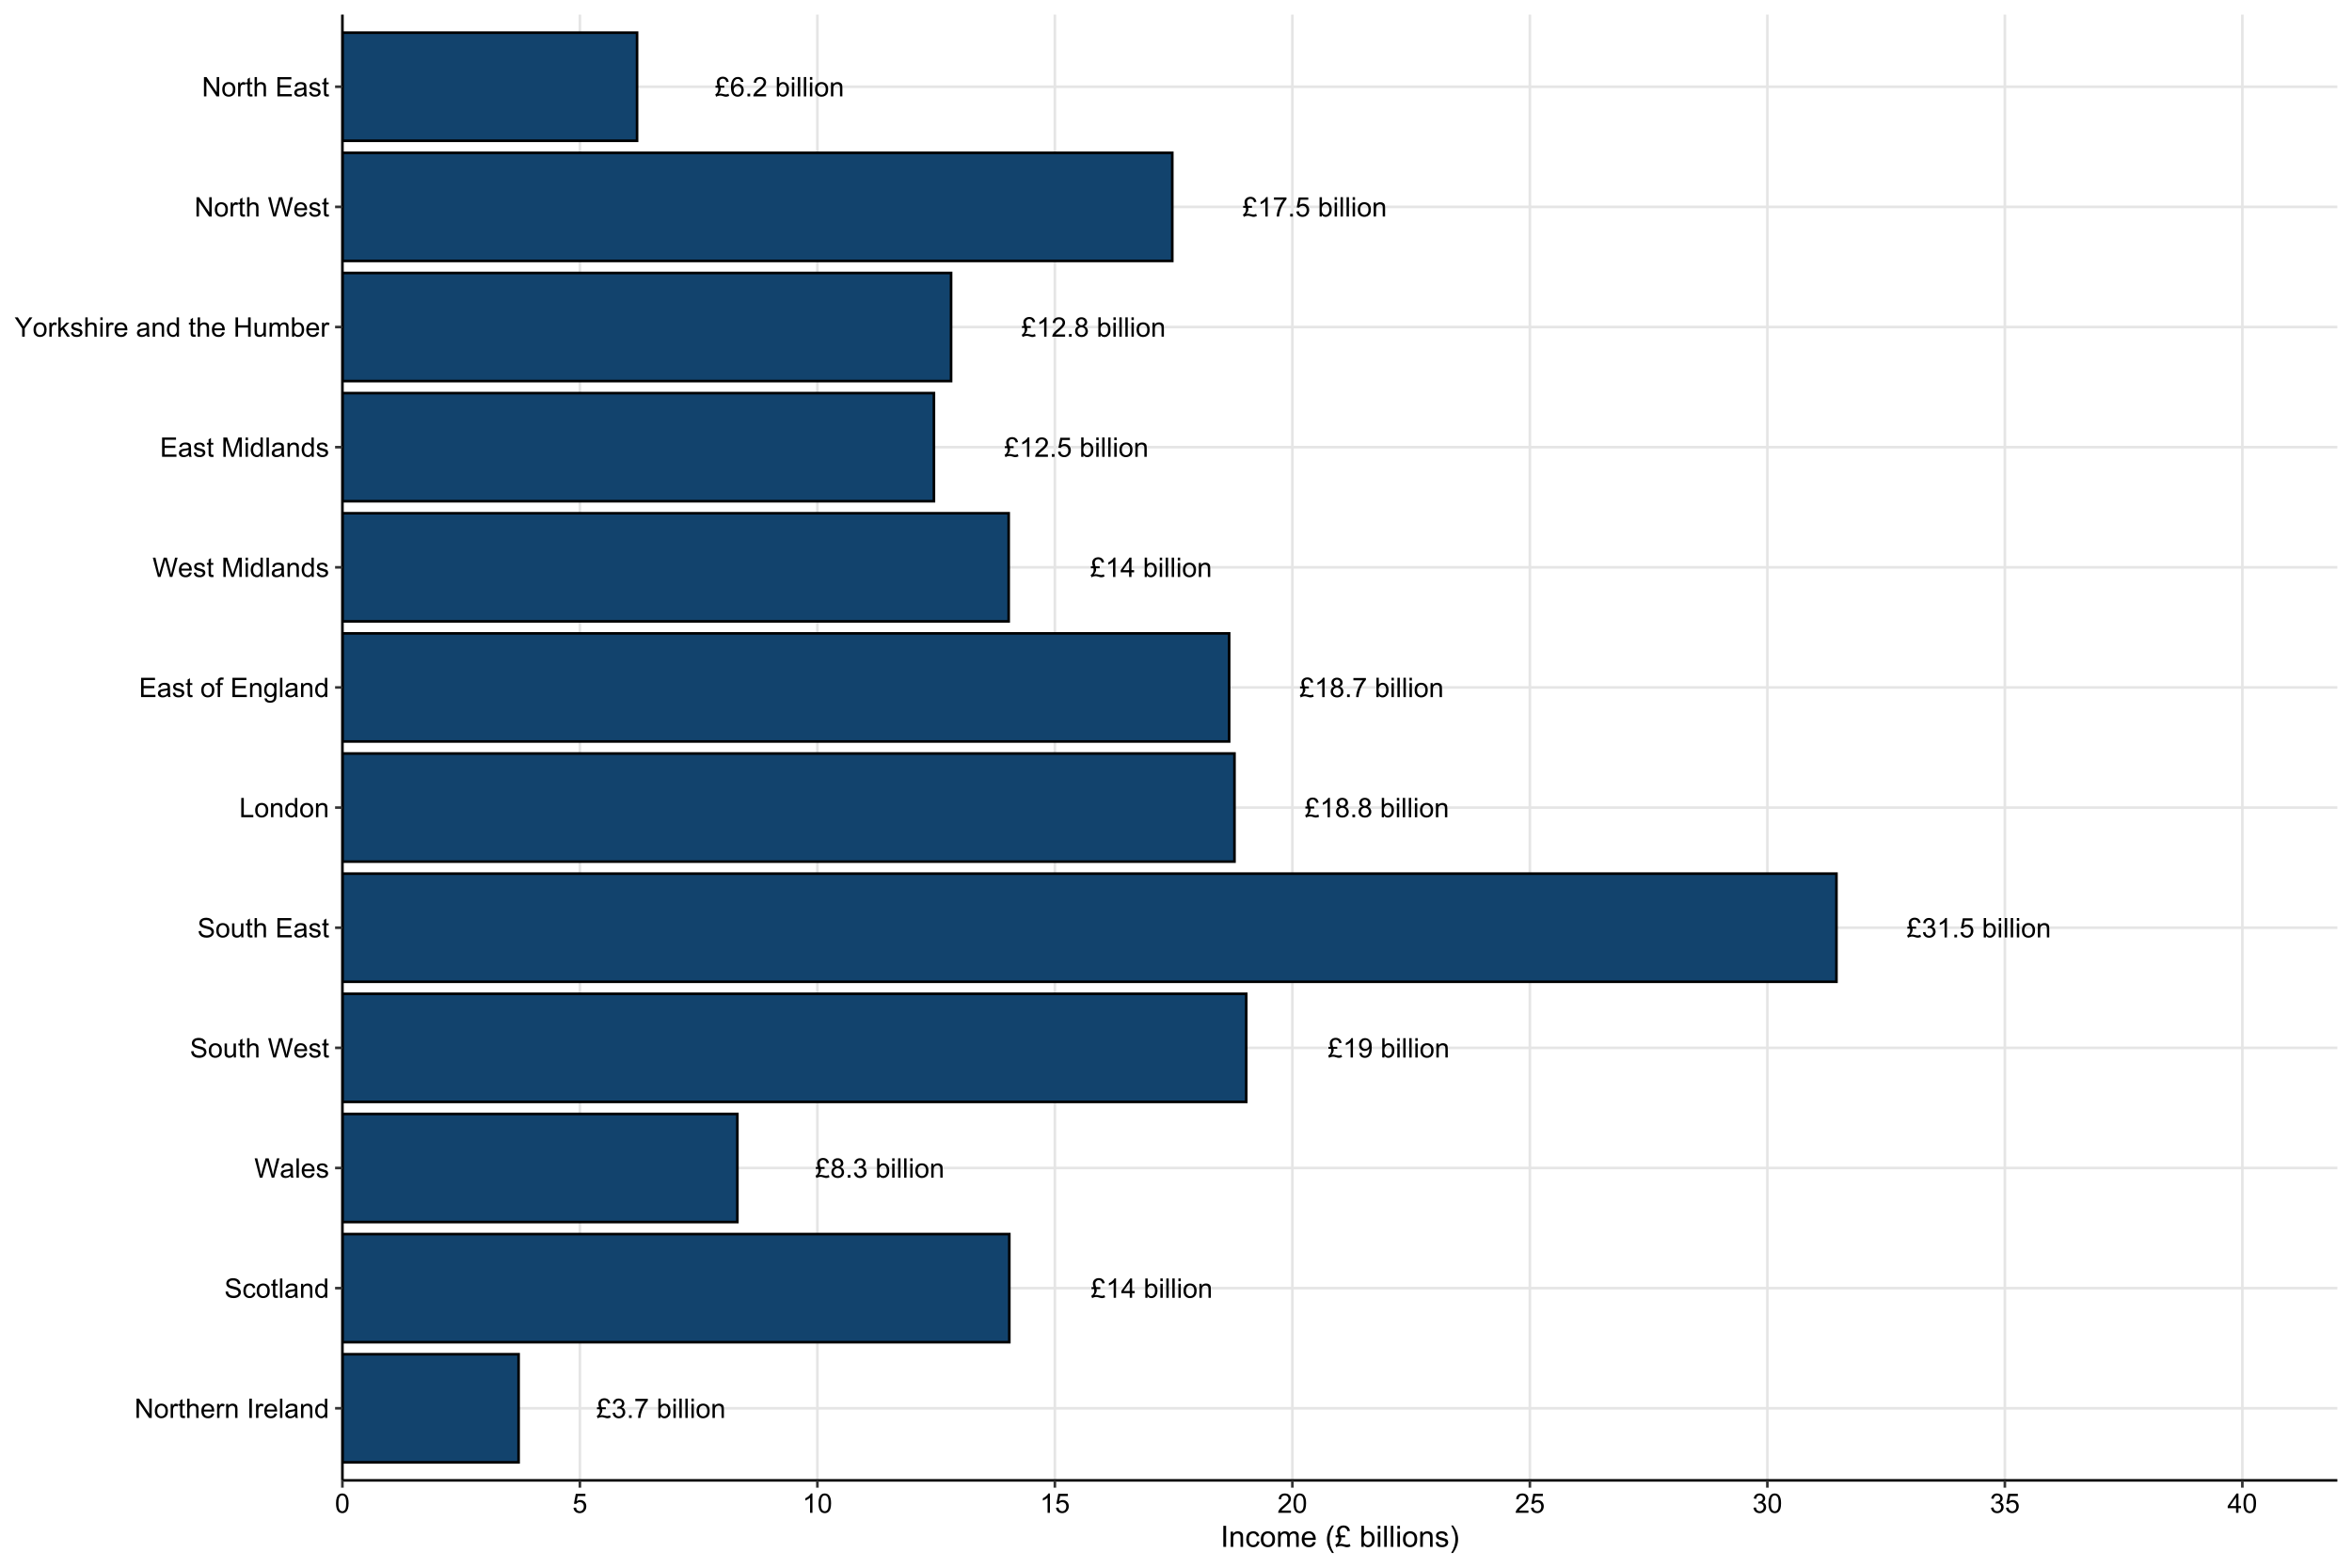
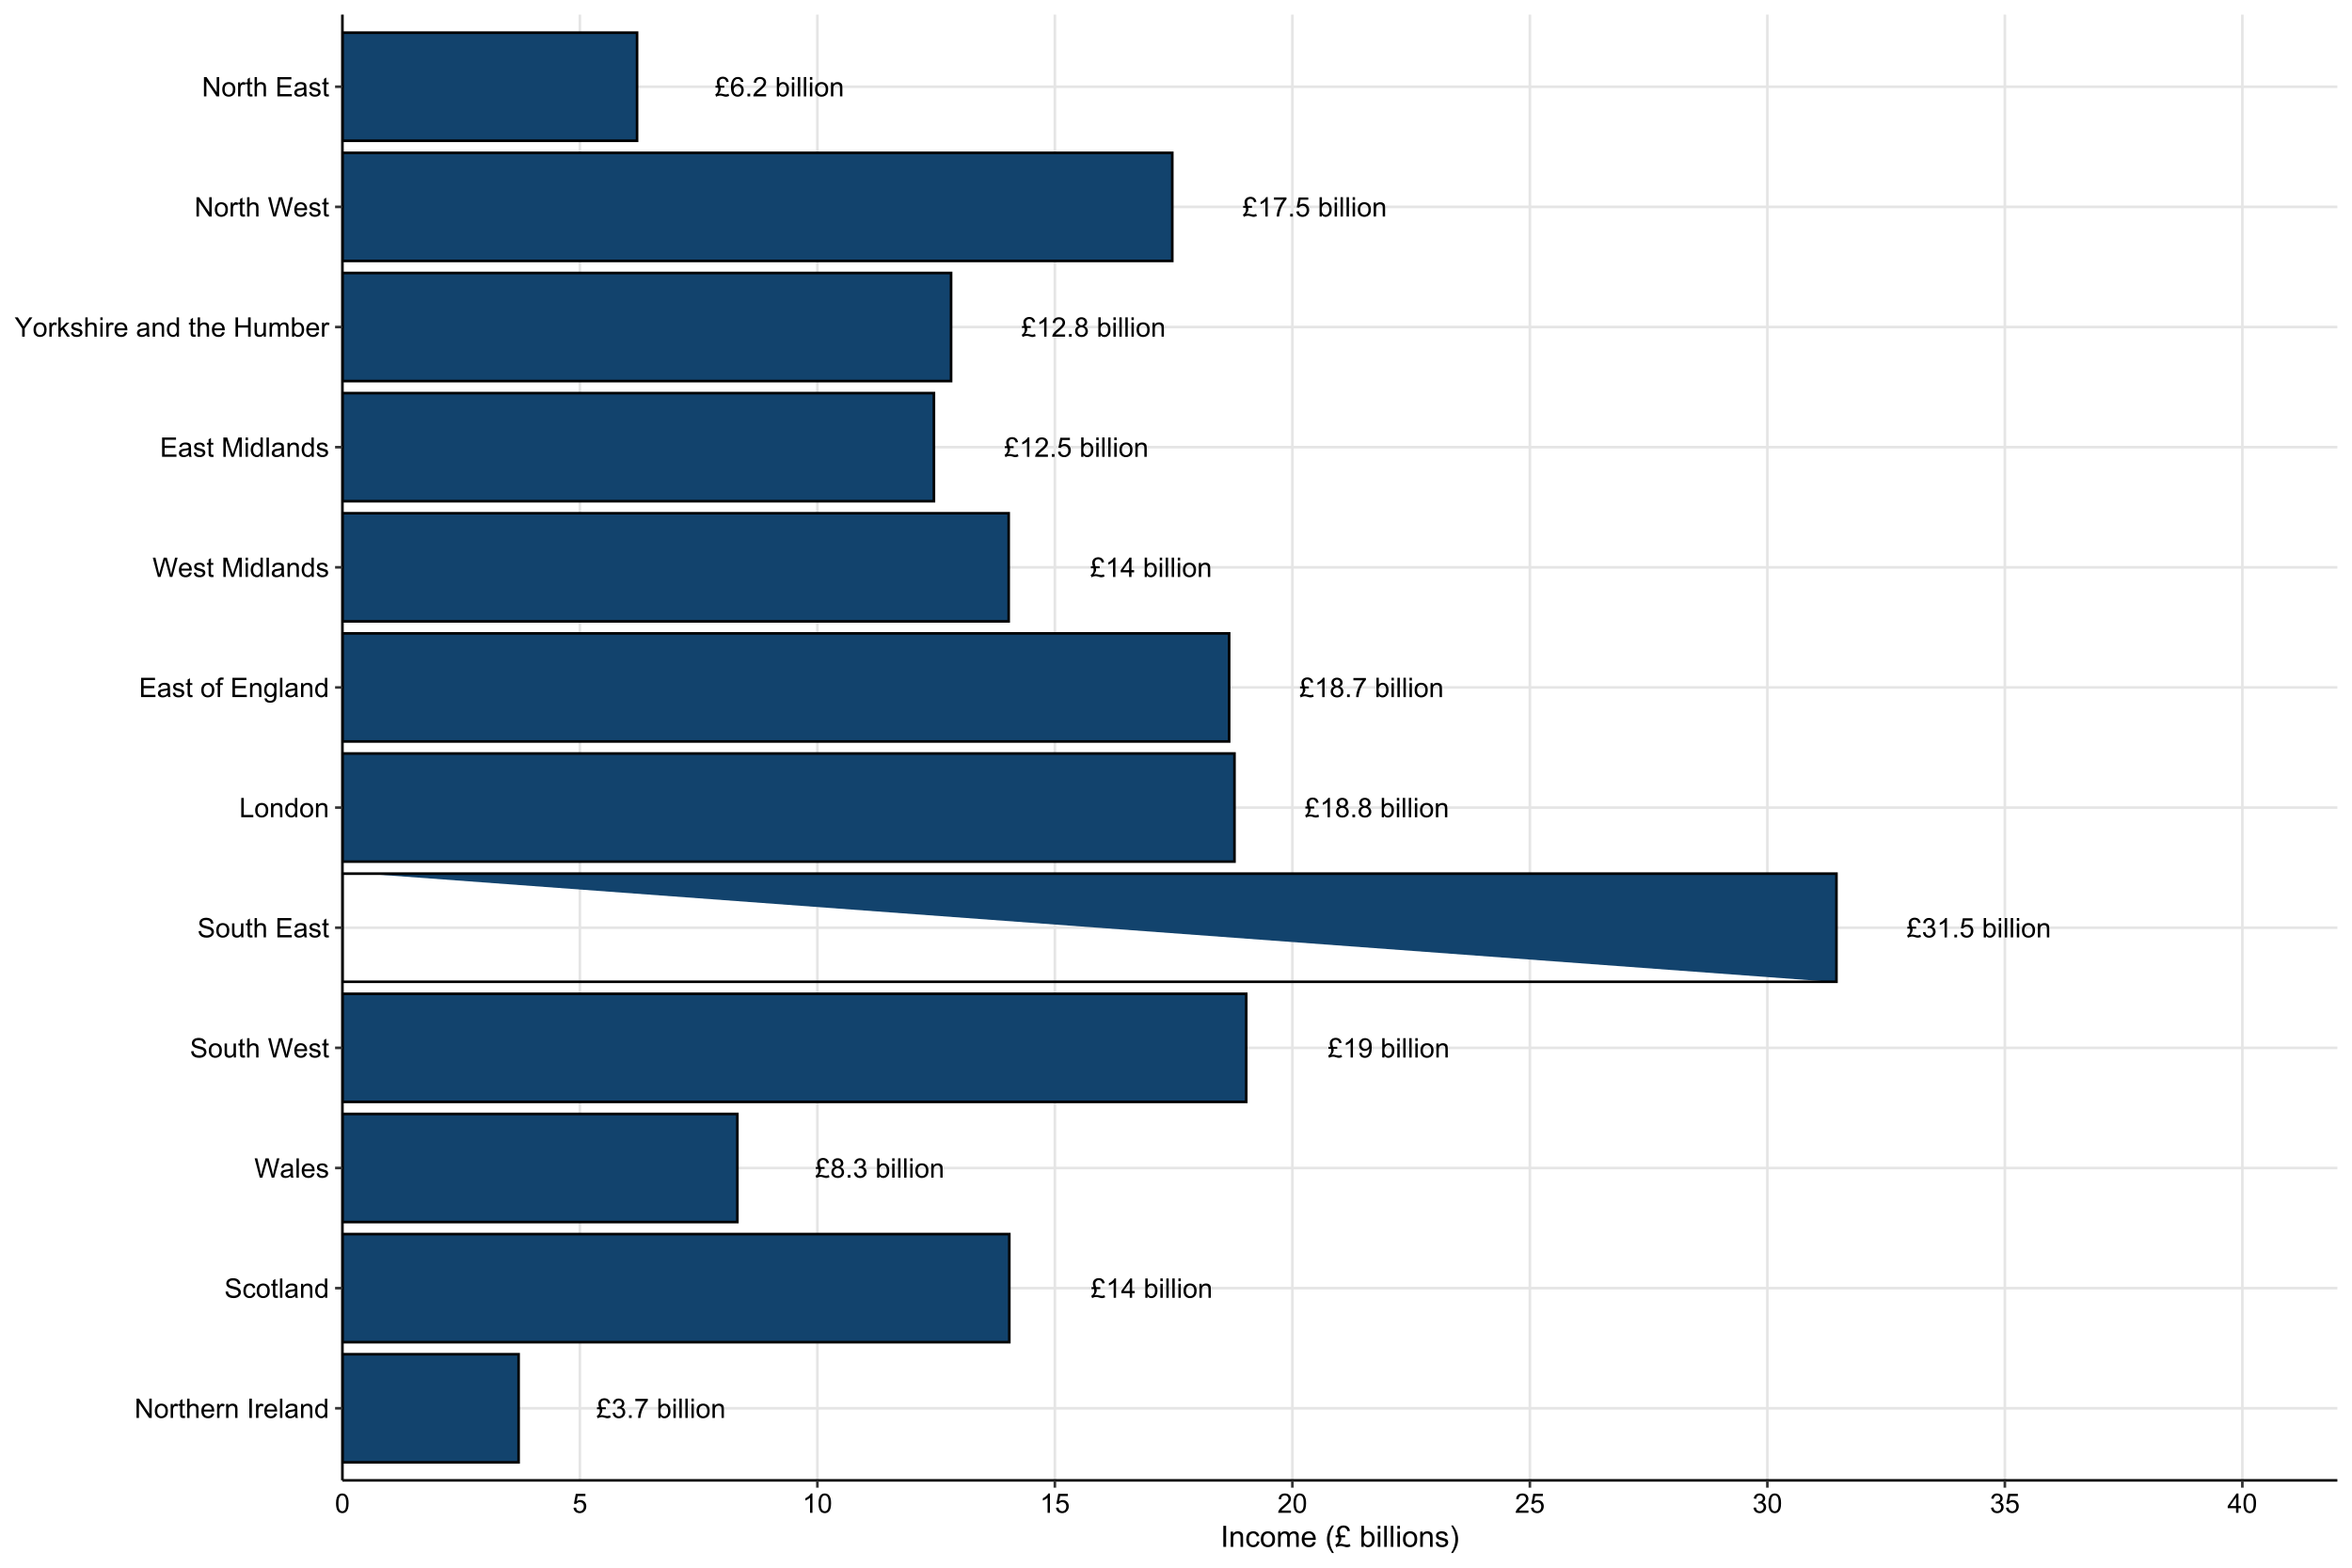
<svg xmlns="http://www.w3.org/2000/svg" xmlns:xlink="http://www.w3.org/1999/xlink" width="960pt" height="640pt" viewBox="0 0 960 640" version="1.1">
  <defs>
    <g>
      <symbol overflow="visible" id="glyph0-0">
        <path style="stroke:none;" d="M 1.379 0 L 1.379 -6.898 L 6.898 -6.898 L 6.898 0 Z M 1.551 -0.172 L 6.727 -0.172 L 6.727 -6.727 L 1.551 -6.727 Z M 1.551 -0.172 " />
      </symbol>
      <symbol overflow="visible" id="glyph0-1">
        <path style="stroke:none;" d="M 2.133 -4.359 L 3.832 -4.359 L 3.832 -3.562 L 2.301 -3.562 C 2.367 -3.402 2.402 -3.242 2.402 -3.09 C 2.402 -2.773 2.328 -2.445 2.18 -2.098 C 2.031 -1.746 1.785 -1.391 1.445 -1.031 C 1.727 -1.109 1.984 -1.148 2.223 -1.148 C 2.516 -1.148 2.852 -1.102 3.23 -1.012 C 3.844 -0.863 4.262 -0.789 4.484 -0.793 C 4.746 -0.789 5.094 -0.891 5.52 -1.094 L 5.832 -0.203 C 5.496 -0.066 5.242 0.02 5.062 0.066 C 4.883 0.105 4.703 0.129 4.523 0.133 C 4.371 0.129 4.215 0.113 4.062 0.09 C 3.961 0.07 3.73 0.012 3.363 -0.102 C 2.996 -0.211 2.758 -0.281 2.652 -0.309 C 2.48 -0.336 2.312 -0.352 2.145 -0.352 C 1.887 -0.352 1.609 -0.305 1.316 -0.215 C 1.023 -0.125 0.758 -0.004 0.516 0.152 L 0.145 -0.781 C 0.488 -0.969 0.781 -1.242 1.023 -1.598 C 1.262 -1.949 1.383 -2.383 1.387 -2.895 C 1.383 -3.113 1.352 -3.336 1.293 -3.562 L 0.238 -3.562 L 0.238 -4.359 L 1.066 -4.359 C 0.949 -4.762 0.871 -5.055 0.84 -5.242 C 0.805 -5.426 0.789 -5.605 0.793 -5.785 C 0.789 -6.527 1.066 -7.113 1.621 -7.535 C 2.062 -7.871 2.602 -8.039 3.238 -8.039 C 3.887 -8.039 4.422 -7.859 4.848 -7.5 C 5.266 -7.141 5.527 -6.637 5.629 -5.996 L 4.664 -5.848 C 4.609 -6.277 4.445 -6.617 4.18 -6.867 C 3.906 -7.113 3.586 -7.234 3.219 -7.238 C 2.816 -7.234 2.484 -7.105 2.223 -6.852 C 1.957 -6.594 1.828 -6.285 1.828 -5.926 C 1.828 -5.52 1.93 -5 2.133 -4.359 Z M 2.133 -4.359 " />
      </symbol>
      <symbol overflow="visible" id="glyph0-2">
        <path style="stroke:none;" d="M 5.492 -5.969 L 4.527 -5.891 C 4.438 -6.27 4.316 -6.547 4.16 -6.723 C 3.898 -6.996 3.574 -7.137 3.191 -7.137 C 2.879 -7.137 2.609 -7.051 2.379 -6.879 C 2.07 -6.652 1.828 -6.324 1.652 -5.902 C 1.477 -5.473 1.383 -4.863 1.379 -4.074 C 1.609 -4.426 1.895 -4.691 2.234 -4.867 C 2.57 -5.035 2.926 -5.121 3.301 -5.125 C 3.941 -5.121 4.492 -4.883 4.949 -4.41 C 5.402 -3.934 5.629 -3.32 5.633 -2.566 C 5.629 -2.066 5.523 -1.602 5.312 -1.18 C 5.098 -0.75 4.805 -0.426 4.43 -0.203 C 4.055 0.02 3.629 0.129 3.16 0.133 C 2.348 0.129 1.688 -0.164 1.18 -0.758 C 0.664 -1.348 0.41 -2.328 0.414 -3.699 C 0.41 -5.223 0.691 -6.332 1.262 -7.027 C 1.75 -7.629 2.414 -7.934 3.25 -7.934 C 3.871 -7.934 4.379 -7.758 4.777 -7.41 C 5.172 -7.062 5.41 -6.582 5.492 -5.969 Z M 1.531 -2.559 C 1.527 -2.223 1.598 -1.902 1.742 -1.602 C 1.883 -1.293 2.082 -1.062 2.34 -0.902 C 2.59 -0.742 2.859 -0.66 3.145 -0.664 C 3.551 -0.66 3.902 -0.828 4.199 -1.16 C 4.492 -1.488 4.641 -1.938 4.641 -2.508 C 4.641 -3.051 4.492 -3.48 4.203 -3.797 C 3.91 -4.109 3.547 -4.266 3.105 -4.27 C 2.668 -4.266 2.293 -4.109 1.988 -3.797 C 1.68 -3.48 1.527 -3.066 1.531 -2.559 Z M 1.531 -2.559 " />
      </symbol>
      <symbol overflow="visible" id="glyph0-3">
        <path style="stroke:none;" d="M 1.004 0 L 1.004 -1.105 L 2.109 -1.105 L 2.109 0 Z M 1.004 0 " />
      </symbol>
      <symbol overflow="visible" id="glyph0-4">
        <path style="stroke:none;" d="M 5.559 -0.934 L 5.559 0 L 0.336 0 C 0.324 -0.234 0.363 -0.457 0.449 -0.672 C 0.578 -1.027 0.789 -1.379 1.086 -1.723 C 1.375 -2.066 1.801 -2.465 2.355 -2.922 C 3.215 -3.621 3.793 -4.18 4.098 -4.594 C 4.395 -5.004 4.547 -5.391 4.551 -5.762 C 4.547 -6.145 4.41 -6.469 4.137 -6.734 C 3.863 -6.996 3.504 -7.129 3.062 -7.133 C 2.59 -7.129 2.215 -6.988 1.938 -6.711 C 1.656 -6.426 1.516 -6.039 1.516 -5.547 L 0.516 -5.648 C 0.586 -6.391 0.844 -6.957 1.289 -7.348 C 1.734 -7.738 2.332 -7.934 3.082 -7.934 C 3.84 -7.934 4.438 -7.723 4.883 -7.301 C 5.32 -6.879 5.543 -6.359 5.547 -5.742 C 5.543 -5.422 5.477 -5.109 5.352 -4.809 C 5.219 -4.5 5.004 -4.18 4.707 -3.844 C 4.402 -3.504 3.906 -3.039 3.211 -2.453 C 2.629 -1.961 2.254 -1.629 2.09 -1.457 C 1.922 -1.281 1.785 -1.105 1.684 -0.934 Z M 5.559 -0.934 " />
      </symbol>
      <symbol overflow="visible" id="glyph0-5">
        <path style="stroke:none;" d="" />
      </symbol>
      <symbol overflow="visible" id="glyph0-6">
        <path style="stroke:none;" d="M 1.621 0 L 0.723 0 L 0.723 -7.902 L 1.691 -7.902 L 1.691 -5.082 C 2.102 -5.594 2.625 -5.852 3.262 -5.855 C 3.609 -5.852 3.941 -5.781 4.262 -5.641 C 4.574 -5.496 4.836 -5.297 5.039 -5.043 C 5.242 -4.781 5.398 -4.473 5.516 -4.113 C 5.625 -3.75 5.684 -3.359 5.688 -2.949 C 5.684 -1.965 5.441 -1.207 4.957 -0.672 C 4.473 -0.137 3.891 0.129 3.211 0.129 C 2.535 0.129 2.004 -0.152 1.621 -0.719 Z M 1.613 -2.906 C 1.609 -2.219 1.703 -1.723 1.891 -1.418 C 2.195 -0.918 2.609 -0.668 3.133 -0.668 C 3.555 -0.668 3.922 -0.852 4.23 -1.219 C 4.539 -1.586 4.691 -2.133 4.695 -2.867 C 4.691 -3.609 4.543 -4.16 4.25 -4.52 C 3.949 -4.871 3.594 -5.051 3.176 -5.055 C 2.75 -5.051 2.383 -4.867 2.074 -4.504 C 1.766 -4.133 1.609 -3.602 1.613 -2.906 Z M 1.613 -2.906 " />
      </symbol>
      <symbol overflow="visible" id="glyph0-7">
        <path style="stroke:none;" d="M 0.734 -6.785 L 0.734 -7.902 L 1.703 -7.902 L 1.703 -6.785 Z M 0.734 0 L 0.734 -5.727 L 1.703 -5.727 L 1.703 0 Z M 0.734 0 " />
      </symbol>
      <symbol overflow="visible" id="glyph0-8">
        <path style="stroke:none;" d="M 0.707 0 L 0.707 -7.902 L 1.676 -7.902 L 1.676 0 Z M 0.707 0 " />
      </symbol>
      <symbol overflow="visible" id="glyph0-9">
        <path style="stroke:none;" d="M 0.367 -2.863 C 0.363 -3.922 0.656 -4.707 1.25 -5.219 C 1.738 -5.641 2.34 -5.852 3.051 -5.855 C 3.836 -5.852 4.48 -5.594 4.98 -5.082 C 5.48 -4.562 5.73 -3.852 5.73 -2.941 C 5.73 -2.207 5.617 -1.625 5.398 -1.203 C 5.172 -0.777 4.852 -0.449 4.434 -0.219 C 4.008 0.016 3.547 0.129 3.051 0.129 C 2.246 0.129 1.598 -0.125 1.105 -0.641 C 0.609 -1.152 0.363 -1.895 0.367 -2.863 Z M 1.363 -2.863 C 1.359 -2.125 1.52 -1.574 1.844 -1.215 C 2.16 -0.848 2.562 -0.668 3.051 -0.668 C 3.531 -0.668 3.934 -0.852 4.254 -1.219 C 4.574 -1.586 4.734 -2.145 4.734 -2.895 C 4.734 -3.602 4.57 -4.137 4.25 -4.504 C 3.926 -4.867 3.527 -5.051 3.051 -5.051 C 2.562 -5.051 2.16 -4.867 1.844 -4.504 C 1.52 -4.141 1.359 -3.594 1.363 -2.863 Z M 1.363 -2.863 " />
      </symbol>
      <symbol overflow="visible" id="glyph0-10">
        <path style="stroke:none;" d="M 0.727 0 L 0.727 -5.727 L 1.602 -5.727 L 1.602 -4.91 C 2.016 -5.539 2.625 -5.852 3.422 -5.855 C 3.766 -5.852 4.082 -5.789 4.375 -5.668 C 4.66 -5.539 4.875 -5.379 5.023 -5.18 C 5.164 -4.977 5.266 -4.738 5.324 -4.465 C 5.359 -4.285 5.379 -3.969 5.379 -3.52 L 5.379 0 L 4.41 0 L 4.41 -3.48 C 4.406 -3.875 4.367 -4.168 4.297 -4.367 C 4.219 -4.562 4.086 -4.719 3.895 -4.836 C 3.699 -4.949 3.473 -5.008 3.219 -5.012 C 2.801 -5.008 2.445 -4.879 2.148 -4.617 C 1.848 -4.355 1.699 -3.855 1.699 -3.125 L 1.699 0 Z M 0.727 0 " />
      </symbol>
      <symbol overflow="visible" id="glyph0-11">
        <path style="stroke:none;" d="M 4.113 0 L 3.145 0 L 3.145 -6.184 C 2.906 -5.957 2.598 -5.734 2.223 -5.512 C 1.84 -5.289 1.5 -5.121 1.203 -5.012 L 1.203 -5.949 C 1.742 -6.199 2.219 -6.508 2.625 -6.875 C 3.031 -7.234 3.316 -7.59 3.488 -7.934 L 4.113 -7.934 Z M 4.113 0 " />
      </symbol>
      <symbol overflow="visible" id="glyph0-12">
        <path style="stroke:none;" d="M 0.523 -6.867 L 0.523 -7.801 L 5.637 -7.801 L 5.637 -7.047 C 5.133 -6.508 4.633 -5.797 4.141 -4.91 C 3.645 -4.02 3.262 -3.105 2.996 -2.172 C 2.801 -1.508 2.68 -0.785 2.625 0 L 1.629 0 C 1.637 -0.621 1.758 -1.371 1.992 -2.254 C 2.227 -3.133 2.562 -3.98 3 -4.801 C 3.438 -5.613 3.902 -6.305 4.395 -6.867 Z M 0.523 -6.867 " />
      </symbol>
      <symbol overflow="visible" id="glyph0-13">
        <path style="stroke:none;" d="M 0.457 -2.07 L 1.477 -2.156 C 1.551 -1.66 1.723 -1.285 2 -1.039 C 2.273 -0.785 2.605 -0.66 2.996 -0.664 C 3.461 -0.66 3.859 -0.836 4.184 -1.191 C 4.504 -1.539 4.664 -2.008 4.668 -2.594 C 4.664 -3.145 4.508 -3.582 4.199 -3.902 C 3.887 -4.223 3.48 -4.383 2.98 -4.383 C 2.664 -4.383 2.383 -4.309 2.133 -4.168 C 1.883 -4.023 1.684 -3.84 1.543 -3.617 L 0.629 -3.734 L 1.395 -7.793 L 5.324 -7.793 L 5.324 -6.867 L 2.172 -6.867 L 1.746 -4.742 C 2.219 -5.07 2.715 -5.238 3.238 -5.238 C 3.926 -5.238 4.508 -4.996 4.984 -4.52 C 5.457 -4.039 5.695 -3.426 5.699 -2.68 C 5.695 -1.961 5.488 -1.344 5.074 -0.824 C 4.566 -0.188 3.871 0.129 2.996 0.133 C 2.273 0.129 1.688 -0.07 1.234 -0.469 C 0.777 -0.871 0.52 -1.402 0.457 -2.07 Z M 0.457 -2.07 " />
      </symbol>
      <symbol overflow="visible" id="glyph0-14">
        <path style="stroke:none;" d="M 1.953 -4.285 C 1.547 -4.43 1.25 -4.641 1.055 -4.914 C 0.859 -5.184 0.762 -5.512 0.766 -5.898 C 0.762 -6.469 0.969 -6.949 1.383 -7.344 C 1.797 -7.734 2.348 -7.934 3.035 -7.934 C 3.723 -7.934 4.277 -7.73 4.699 -7.332 C 5.121 -6.93 5.332 -6.445 5.332 -5.871 C 5.332 -5.504 5.234 -5.184 5.043 -4.914 C 4.848 -4.641 4.555 -4.43 4.168 -4.285 C 4.648 -4.121 5.02 -3.867 5.273 -3.52 C 5.527 -3.164 5.652 -2.742 5.656 -2.258 C 5.652 -1.578 5.414 -1.012 4.938 -0.555 C 4.457 -0.098 3.828 0.129 3.051 0.133 C 2.27 0.129 1.641 -0.098 1.164 -0.559 C 0.684 -1.016 0.445 -1.594 0.449 -2.285 C 0.445 -2.797 0.574 -3.227 0.84 -3.574 C 1.098 -3.922 1.469 -4.156 1.953 -4.285 Z M 1.758 -5.93 C 1.758 -5.555 1.875 -5.246 2.117 -5.012 C 2.355 -4.77 2.668 -4.652 3.055 -4.656 C 3.426 -4.652 3.734 -4.77 3.973 -5.008 C 4.211 -5.242 4.328 -5.531 4.332 -5.875 C 4.328 -6.23 4.207 -6.531 3.961 -6.773 C 3.715 -7.016 3.41 -7.137 3.047 -7.137 C 2.676 -7.137 2.367 -7.016 2.125 -6.781 C 1.879 -6.539 1.758 -6.258 1.758 -5.93 Z M 1.445 -2.281 C 1.441 -2 1.508 -1.734 1.641 -1.477 C 1.773 -1.219 1.969 -1.016 2.227 -0.875 C 2.484 -0.73 2.762 -0.66 3.062 -0.664 C 3.523 -0.66 3.906 -0.809 4.211 -1.109 C 4.512 -1.406 4.664 -1.785 4.664 -2.246 C 4.664 -2.711 4.508 -3.098 4.195 -3.406 C 3.883 -3.707 3.492 -3.859 3.031 -3.863 C 2.57 -3.859 2.191 -3.711 1.895 -3.41 C 1.59 -3.109 1.441 -2.73 1.445 -2.281 Z M 1.445 -2.281 " />
      </symbol>
      <symbol overflow="visible" id="glyph0-15">
        <path style="stroke:none;" d="M 3.57 0 L 3.57 -1.891 L 0.141 -1.891 L 0.141 -2.781 L 3.746 -7.902 L 4.539 -7.902 L 4.539 -2.781 L 5.605 -2.781 L 5.605 -1.891 L 4.539 -1.891 L 4.539 0 Z M 3.57 -2.781 L 3.57 -6.344 L 1.094 -2.781 Z M 3.57 -2.781 " />
      </symbol>
      <symbol overflow="visible" id="glyph0-16">
        <path style="stroke:none;" d="M 0.465 -2.086 L 1.434 -2.215 C 1.543 -1.664 1.73 -1.266 2 -1.027 C 2.266 -0.781 2.594 -0.66 2.98 -0.664 C 3.434 -0.66 3.82 -0.82 4.137 -1.137 C 4.449 -1.453 4.605 -1.844 4.609 -2.312 C 4.605 -2.754 4.461 -3.121 4.172 -3.414 C 3.879 -3.699 3.508 -3.844 3.062 -3.848 C 2.875 -3.844 2.648 -3.809 2.379 -3.742 L 2.484 -4.594 C 2.547 -4.586 2.598 -4.582 2.641 -4.582 C 3.051 -4.582 3.422 -4.688 3.758 -4.906 C 4.086 -5.117 4.254 -5.449 4.254 -5.902 C 4.254 -6.254 4.133 -6.551 3.891 -6.785 C 3.648 -7.02 3.336 -7.137 2.961 -7.137 C 2.578 -7.137 2.266 -7.016 2.016 -6.781 C 1.766 -6.539 1.602 -6.184 1.531 -5.715 L 0.562 -5.887 C 0.68 -6.535 0.945 -7.039 1.367 -7.398 C 1.785 -7.754 2.309 -7.934 2.938 -7.934 C 3.367 -7.934 3.766 -7.84 4.129 -7.656 C 4.488 -7.469 4.766 -7.215 4.961 -6.898 C 5.152 -6.578 5.25 -6.242 5.25 -5.883 C 5.25 -5.539 5.156 -5.227 4.973 -4.945 C 4.789 -4.664 4.52 -4.441 4.16 -4.281 C 4.629 -4.168 4.992 -3.941 5.25 -3.605 C 5.508 -3.262 5.637 -2.84 5.637 -2.336 C 5.637 -1.645 5.383 -1.059 4.883 -0.578 C 4.375 -0.098 3.742 0.141 2.977 0.141 C 2.281 0.141 1.703 -0.066 1.246 -0.48 C 0.789 -0.895 0.527 -1.43 0.465 -2.086 Z M 0.465 -2.086 " />
      </symbol>
      <symbol overflow="visible" id="glyph0-17">
        <path style="stroke:none;" d="M 0.605 -1.828 L 1.535 -1.914 C 1.613 -1.473 1.762 -1.156 1.988 -0.961 C 2.207 -0.762 2.496 -0.66 2.848 -0.664 C 3.145 -0.66 3.402 -0.73 3.629 -0.867 C 3.852 -1.004 4.039 -1.184 4.184 -1.414 C 4.324 -1.641 4.441 -1.949 4.543 -2.34 C 4.637 -2.723 4.688 -3.117 4.691 -3.523 C 4.688 -3.562 4.684 -3.629 4.684 -3.719 C 4.488 -3.406 4.227 -3.156 3.891 -2.965 C 3.555 -2.773 3.188 -2.676 2.797 -2.68 C 2.141 -2.676 1.59 -2.914 1.137 -3.391 C 0.684 -3.863 0.457 -4.488 0.457 -5.266 C 0.457 -6.066 0.691 -6.711 1.164 -7.199 C 1.637 -7.688 2.23 -7.934 2.941 -7.934 C 3.457 -7.934 3.926 -7.793 4.352 -7.52 C 4.777 -7.238 5.102 -6.844 5.324 -6.336 C 5.543 -5.82 5.652 -5.082 5.656 -4.113 C 5.652 -3.102 5.543 -2.297 5.324 -1.699 C 5.102 -1.102 4.777 -0.645 4.348 -0.336 C 3.914 -0.023 3.406 0.129 2.824 0.133 C 2.207 0.129 1.699 -0.039 1.309 -0.379 C 0.914 -0.719 0.68 -1.203 0.605 -1.828 Z M 4.578 -5.316 C 4.574 -5.871 4.426 -6.312 4.133 -6.641 C 3.832 -6.965 3.477 -7.129 3.062 -7.133 C 2.629 -7.129 2.254 -6.953 1.934 -6.602 C 1.613 -6.246 1.453 -5.789 1.457 -5.234 C 1.453 -4.727 1.605 -4.32 1.91 -4.008 C 2.215 -3.691 2.59 -3.531 3.035 -3.535 C 3.48 -3.531 3.848 -3.691 4.141 -4.008 C 4.43 -4.32 4.574 -4.754 4.578 -5.316 Z M 4.578 -5.316 " />
      </symbol>
      <symbol overflow="visible" id="glyph1-0">
        <path style="stroke:none;" d="M 1.375 0 L 1.375 -6.875 L 6.875 -6.875 L 6.875 0 Z M 1.547 -0.172 L 6.703 -0.172 L 6.703 -6.703 L 1.547 -6.703 Z M 1.547 -0.172 " />
      </symbol>
      <symbol overflow="visible" id="glyph1-1">
        <path style="stroke:none;" d="M 0.836 0 L 0.836 -7.875 L 1.906 -7.875 L 6.043 -1.691 L 6.043 -7.875 L 7.043 -7.875 L 7.043 0 L 5.973 0 L 1.836 -6.188 L 1.836 0 Z M 0.836 0 " />
      </symbol>
      <symbol overflow="visible" id="glyph1-2">
        <path style="stroke:none;" d="M 0.367 -2.852 C 0.363 -3.906 0.656 -4.688 1.246 -5.199 C 1.734 -5.617 2.332 -5.828 3.039 -5.832 C 3.82 -5.828 4.461 -5.574 4.961 -5.062 C 5.457 -4.547 5.707 -3.836 5.711 -2.934 C 5.707 -2.195 5.598 -1.617 5.379 -1.199 C 5.156 -0.777 4.832 -0.449 4.414 -0.219 C 3.992 0.016 3.535 0.129 3.039 0.129 C 2.238 0.129 1.594 -0.125 1.105 -0.637 C 0.609 -1.148 0.363 -1.887 0.367 -2.852 Z M 1.359 -2.852 C 1.359 -2.121 1.516 -1.574 1.836 -1.211 C 2.152 -0.844 2.555 -0.66 3.039 -0.664 C 3.516 -0.66 3.914 -0.844 4.234 -1.211 C 4.551 -1.574 4.711 -2.133 4.715 -2.883 C 4.711 -3.586 4.551 -4.117 4.234 -4.484 C 3.91 -4.844 3.512 -5.027 3.039 -5.031 C 2.555 -5.027 2.152 -4.848 1.836 -4.488 C 1.516 -4.129 1.359 -3.582 1.359 -2.852 Z M 1.359 -2.852 " />
      </symbol>
      <symbol overflow="visible" id="glyph1-3">
        <path style="stroke:none;" d="M 0.715 0 L 0.715 -5.703 L 1.586 -5.703 L 1.586 -4.84 C 1.805 -5.242 2.008 -5.508 2.199 -5.637 C 2.383 -5.766 2.59 -5.828 2.82 -5.832 C 3.141 -5.828 3.473 -5.727 3.812 -5.523 L 3.48 -4.625 C 3.242 -4.762 3.004 -4.832 2.773 -4.836 C 2.555 -4.832 2.363 -4.77 2.199 -4.645 C 2.027 -4.516 1.91 -4.34 1.844 -4.113 C 1.73 -3.77 1.676 -3.391 1.68 -2.984 L 1.68 0 Z M 0.715 0 " />
      </symbol>
      <symbol overflow="visible" id="glyph1-4">
        <path style="stroke:none;" d="M 2.836 -0.863 L 2.977 -0.012 C 2.703 0.043 2.457 0.07 2.246 0.074 C 1.891 0.07 1.621 0.02 1.43 -0.09 C 1.234 -0.199 1.098 -0.348 1.02 -0.527 C 0.941 -0.707 0.902 -1.086 0.902 -1.672 L 0.902 -4.953 L 0.195 -4.953 L 0.195 -5.703 L 0.902 -5.703 L 0.902 -7.117 L 1.863 -7.695 L 1.863 -5.703 L 2.836 -5.703 L 2.836 -4.953 L 1.863 -4.953 L 1.863 -1.617 C 1.863 -1.34 1.879 -1.16 1.914 -1.086 C 1.945 -1.004 2 -0.941 2.078 -0.898 C 2.152 -0.848 2.262 -0.824 2.41 -0.828 C 2.516 -0.824 2.66 -0.836 2.836 -0.863 Z M 2.836 -0.863 " />
      </symbol>
      <symbol overflow="visible" id="glyph1-5">
        <path style="stroke:none;" d="M 0.727 0 L 0.727 -7.875 L 1.691 -7.875 L 1.691 -5.047 C 2.141 -5.566 2.711 -5.828 3.398 -5.832 C 3.82 -5.828 4.188 -5.746 4.5 -5.582 C 4.812 -5.414 5.035 -5.184 5.168 -4.891 C 5.301 -4.598 5.367 -4.172 5.371 -3.613 L 5.371 0 L 4.406 0 L 4.406 -3.613 C 4.406 -4.094 4.301 -4.445 4.09 -4.668 C 3.879 -4.887 3.582 -4.996 3.203 -5 C 2.914 -4.996 2.645 -4.922 2.395 -4.777 C 2.141 -4.625 1.961 -4.426 1.852 -4.172 C 1.742 -3.918 1.688 -3.566 1.691 -3.121 L 1.691 0 Z M 0.727 0 " />
      </symbol>
      <symbol overflow="visible" id="glyph1-6">
        <path style="stroke:none;" d="M 4.629 -1.836 L 5.629 -1.715 C 5.469 -1.125 5.176 -0.672 4.75 -0.352 C 4.324 -0.031 3.781 0.129 3.121 0.129 C 2.281 0.129 1.617 -0.125 1.133 -0.641 C 0.641 -1.152 0.398 -1.875 0.402 -2.805 C 0.398 -3.762 0.645 -4.504 1.145 -5.035 C 1.637 -5.562 2.277 -5.828 3.066 -5.832 C 3.824 -5.828 4.449 -5.57 4.934 -5.051 C 5.418 -4.531 5.66 -3.801 5.66 -2.863 C 5.66 -2.805 5.656 -2.719 5.656 -2.605 L 1.402 -2.605 C 1.434 -1.977 1.613 -1.496 1.934 -1.164 C 2.25 -0.828 2.645 -0.66 3.125 -0.664 C 3.477 -0.66 3.781 -0.754 4.031 -0.945 C 4.281 -1.129 4.48 -1.426 4.629 -1.836 Z M 1.457 -3.398 L 4.641 -3.398 C 4.598 -3.879 4.473 -4.238 4.273 -4.48 C 3.961 -4.852 3.562 -5.039 3.078 -5.039 C 2.629 -5.039 2.258 -4.891 1.957 -4.594 C 1.652 -4.297 1.484 -3.898 1.457 -3.398 Z M 1.457 -3.398 " />
      </symbol>
      <symbol overflow="visible" id="glyph1-7">
        <path style="stroke:none;" d="M 0.727 0 L 0.727 -5.703 L 1.594 -5.703 L 1.594 -4.895 C 2.012 -5.516 2.617 -5.828 3.41 -5.832 C 3.754 -5.828 4.066 -5.766 4.355 -5.645 C 4.641 -5.52 4.859 -5.359 5.004 -5.16 C 5.145 -4.957 5.242 -4.719 5.305 -4.445 C 5.336 -4.266 5.355 -3.953 5.359 -3.508 L 5.359 0 L 4.395 0 L 4.395 -3.469 C 4.395 -3.863 4.355 -4.156 4.281 -4.352 C 4.203 -4.543 4.07 -4.699 3.879 -4.82 C 3.688 -4.934 3.461 -4.992 3.207 -4.996 C 2.793 -4.992 2.438 -4.859 2.141 -4.602 C 1.836 -4.336 1.688 -3.844 1.691 -3.117 L 1.691 0 Z M 0.727 0 " />
      </symbol>
      <symbol overflow="visible" id="glyph1-8">
        <path style="stroke:none;" d="" />
      </symbol>
      <symbol overflow="visible" id="glyph1-9">
        <path style="stroke:none;" d="M 1.027 0 L 1.027 -7.875 L 2.066 -7.875 L 2.066 0 Z M 1.027 0 " />
      </symbol>
      <symbol overflow="visible" id="glyph1-10">
        <path style="stroke:none;" d="M 0.703 0 L 0.703 -7.875 L 1.672 -7.875 L 1.672 0 Z M 0.703 0 " />
      </symbol>
      <symbol overflow="visible" id="glyph1-11">
        <path style="stroke:none;" d="M 4.445 -0.703 C 4.086 -0.398 3.742 -0.184 3.414 -0.059 C 3.082 0.066 2.727 0.129 2.348 0.129 C 1.719 0.129 1.238 -0.023 0.902 -0.328 C 0.566 -0.633 0.398 -1.023 0.398 -1.504 C 0.398 -1.781 0.461 -2.035 0.586 -2.27 C 0.711 -2.496 0.875 -2.684 1.086 -2.824 C 1.289 -2.965 1.523 -3.07 1.781 -3.141 C 1.969 -3.191 2.254 -3.238 2.641 -3.289 C 3.418 -3.375 3.992 -3.488 4.367 -3.621 C 4.367 -3.754 4.371 -3.836 4.371 -3.871 C 4.371 -4.266 4.277 -4.543 4.098 -4.703 C 3.848 -4.918 3.48 -5.027 2.996 -5.031 C 2.539 -5.027 2.203 -4.949 1.988 -4.793 C 1.77 -4.633 1.609 -4.352 1.508 -3.949 L 0.562 -4.078 C 0.648 -4.48 0.789 -4.805 0.988 -5.055 C 1.184 -5.301 1.469 -5.492 1.844 -5.629 C 2.215 -5.762 2.645 -5.828 3.137 -5.832 C 3.621 -5.828 4.02 -5.773 4.324 -5.66 C 4.629 -5.543 4.852 -5.398 4.996 -5.227 C 5.137 -5.055 5.238 -4.836 5.297 -4.57 C 5.328 -4.406 5.344 -4.109 5.344 -3.68 L 5.344 -2.391 C 5.344 -1.492 5.363 -0.922 5.406 -0.684 C 5.445 -0.445 5.527 -0.219 5.648 0 L 4.641 0 C 4.539 -0.199 4.473 -0.434 4.445 -0.703 Z M 4.367 -2.863 C 4.012 -2.719 3.488 -2.598 2.789 -2.496 C 2.391 -2.438 2.105 -2.371 1.941 -2.301 C 1.773 -2.227 1.648 -2.121 1.562 -1.988 C 1.473 -1.848 1.43 -1.695 1.43 -1.531 C 1.43 -1.27 1.527 -1.055 1.723 -0.887 C 1.918 -0.711 2.203 -0.625 2.578 -0.629 C 2.949 -0.625 3.277 -0.707 3.57 -0.871 C 3.859 -1.031 4.074 -1.254 4.211 -1.543 C 4.312 -1.754 4.363 -2.078 4.367 -2.508 Z M 4.367 -2.863 " />
      </symbol>
      <symbol overflow="visible" id="glyph1-12">
        <path style="stroke:none;" d="M 4.426 0 L 4.426 -0.719 C 4.059 -0.152 3.527 0.129 2.832 0.129 C 2.371 0.129 1.953 0.004 1.574 -0.246 C 1.191 -0.496 0.895 -0.844 0.688 -1.297 C 0.477 -1.742 0.375 -2.262 0.375 -2.848 C 0.375 -3.414 0.469 -3.93 0.66 -4.395 C 0.848 -4.859 1.133 -5.215 1.516 -5.461 C 1.895 -5.707 2.32 -5.828 2.789 -5.832 C 3.133 -5.828 3.438 -5.758 3.707 -5.613 C 3.973 -5.469 4.191 -5.277 4.359 -5.047 L 4.359 -7.875 L 5.324 -7.875 L 5.324 0 Z M 1.371 -2.848 C 1.371 -2.113 1.523 -1.566 1.832 -1.207 C 2.137 -0.844 2.5 -0.66 2.922 -0.664 C 3.34 -0.66 3.699 -0.836 3.996 -1.184 C 4.293 -1.527 4.441 -2.055 4.441 -2.766 C 4.441 -3.547 4.289 -4.117 3.988 -4.484 C 3.688 -4.844 3.316 -5.027 2.879 -5.031 C 2.445 -5.027 2.086 -4.852 1.801 -4.504 C 1.512 -4.152 1.371 -3.602 1.371 -2.848 Z M 1.371 -2.848 " />
      </symbol>
      <symbol overflow="visible" id="glyph1-13">
        <path style="stroke:none;" d="M 0.492 -2.531 L 1.477 -2.617 C 1.523 -2.219 1.629 -1.895 1.801 -1.645 C 1.969 -1.391 2.234 -1.188 2.594 -1.031 C 2.949 -0.875 3.352 -0.797 3.805 -0.801 C 4.195 -0.797 4.547 -0.855 4.855 -0.977 C 5.156 -1.094 5.383 -1.258 5.535 -1.465 C 5.68 -1.668 5.754 -1.891 5.758 -2.137 C 5.754 -2.383 5.684 -2.598 5.543 -2.785 C 5.398 -2.965 5.16 -3.121 4.836 -3.25 C 4.617 -3.332 4.148 -3.461 3.43 -3.633 C 2.703 -3.805 2.199 -3.969 1.914 -4.125 C 1.535 -4.32 1.254 -4.562 1.07 -4.859 C 0.887 -5.148 0.797 -5.477 0.797 -5.84 C 0.797 -6.234 0.906 -6.605 1.133 -6.953 C 1.355 -7.297 1.688 -7.559 2.121 -7.738 C 2.555 -7.914 3.035 -8.004 3.566 -8.008 C 4.148 -8.004 4.664 -7.91 5.109 -7.727 C 5.555 -7.535 5.898 -7.258 6.141 -6.895 C 6.379 -6.527 6.508 -6.113 6.527 -5.656 L 5.527 -5.582 C 5.469 -6.078 5.289 -6.453 4.98 -6.707 C 4.668 -6.961 4.211 -7.09 3.609 -7.09 C 2.977 -7.09 2.516 -6.973 2.23 -6.742 C 1.941 -6.512 1.797 -6.234 1.801 -5.906 C 1.797 -5.625 1.898 -5.391 2.105 -5.211 C 2.301 -5.023 2.824 -4.836 3.676 -4.648 C 4.52 -4.453 5.102 -4.289 5.418 -4.148 C 5.875 -3.934 6.215 -3.664 6.434 -3.344 C 6.652 -3.02 6.762 -2.645 6.762 -2.223 C 6.762 -1.801 6.641 -1.406 6.402 -1.039 C 6.16 -0.664 5.816 -0.379 5.367 -0.176 C 4.918 0.027 4.41 0.129 3.852 0.133 C 3.133 0.129 2.535 0.027 2.059 -0.176 C 1.574 -0.383 1.199 -0.695 0.926 -1.113 C 0.652 -1.531 0.508 -2.004 0.492 -2.531 Z M 0.492 -2.531 " />
      </symbol>
      <symbol overflow="visible" id="glyph1-14">
        <path style="stroke:none;" d="M 4.445 -2.09 L 5.398 -1.965 C 5.289 -1.309 5.023 -0.797 4.598 -0.426 C 4.168 -0.055 3.645 0.129 3.023 0.129 C 2.242 0.129 1.613 -0.125 1.141 -0.637 C 0.664 -1.145 0.426 -1.875 0.43 -2.832 C 0.426 -3.441 0.527 -3.98 0.734 -4.445 C 0.938 -4.906 1.25 -5.254 1.668 -5.484 C 2.082 -5.715 2.535 -5.828 3.031 -5.832 C 3.645 -5.828 4.152 -5.672 4.547 -5.363 C 4.941 -5.047 5.191 -4.602 5.305 -4.027 L 4.367 -3.883 C 4.273 -4.262 4.117 -4.551 3.891 -4.746 C 3.664 -4.941 3.387 -5.039 3.066 -5.039 C 2.574 -5.039 2.18 -4.863 1.879 -4.516 C 1.57 -4.164 1.418 -3.613 1.422 -2.859 C 1.418 -2.09 1.566 -1.531 1.863 -1.184 C 2.156 -0.836 2.539 -0.66 3.012 -0.664 C 3.391 -0.66 3.707 -0.777 3.961 -1.012 C 4.215 -1.242 4.375 -1.602 4.445 -2.09 Z M 4.445 -2.09 " />
      </symbol>
      <symbol overflow="visible" id="glyph1-15">
        <path style="stroke:none;" d="M 2.223 0 L 0.133 -7.875 L 1.203 -7.875 L 2.402 -2.711 C 2.527 -2.168 2.637 -1.633 2.734 -1.102 C 2.934 -1.941 3.051 -2.426 3.09 -2.555 L 4.586 -7.875 L 5.844 -7.875 L 6.973 -3.891 C 7.254 -2.898 7.457 -1.969 7.586 -1.102 C 7.684 -1.598 7.812 -2.168 7.977 -2.812 L 9.211 -7.875 L 10.258 -7.875 L 8.102 0 L 7.094 0 L 5.438 -6 C 5.297 -6.5 5.211 -6.805 5.188 -6.922 C 5.102 -6.559 5.027 -6.254 4.957 -6 L 3.289 0 Z M 2.223 0 " />
      </symbol>
      <symbol overflow="visible" id="glyph1-16">
        <path style="stroke:none;" d="M 0.34 -1.703 L 1.293 -1.852 C 1.344 -1.469 1.492 -1.172 1.742 -0.969 C 1.984 -0.762 2.328 -0.66 2.773 -0.664 C 3.211 -0.66 3.539 -0.75 3.758 -0.934 C 3.969 -1.113 4.078 -1.328 4.082 -1.574 C 4.078 -1.789 3.984 -1.961 3.797 -2.09 C 3.664 -2.172 3.332 -2.281 2.809 -2.418 C 2.098 -2.594 1.605 -2.75 1.332 -2.883 C 1.055 -3.012 0.848 -3.191 0.711 -3.422 C 0.566 -3.652 0.496 -3.906 0.5 -4.188 C 0.496 -4.441 0.555 -4.676 0.672 -4.895 C 0.785 -5.105 0.945 -5.289 1.148 -5.438 C 1.297 -5.547 1.5 -5.637 1.762 -5.715 C 2.02 -5.789 2.301 -5.828 2.602 -5.832 C 3.047 -5.828 3.438 -5.766 3.777 -5.637 C 4.113 -5.508 4.363 -5.332 4.527 -5.113 C 4.688 -4.891 4.797 -4.598 4.859 -4.234 L 3.914 -4.102 C 3.871 -4.395 3.746 -4.621 3.543 -4.789 C 3.336 -4.953 3.043 -5.039 2.668 -5.039 C 2.223 -5.039 1.906 -4.965 1.719 -4.816 C 1.523 -4.668 1.43 -4.496 1.434 -4.301 C 1.43 -4.176 1.469 -4.062 1.551 -3.965 C 1.629 -3.859 1.754 -3.773 1.922 -3.707 C 2.016 -3.668 2.301 -3.586 2.777 -3.461 C 3.461 -3.273 3.938 -3.121 4.207 -3.008 C 4.477 -2.891 4.688 -2.723 4.844 -2.504 C 4.996 -2.277 5.074 -2.004 5.074 -1.676 C 5.074 -1.352 4.98 -1.047 4.793 -0.766 C 4.605 -0.48 4.332 -0.262 3.98 -0.105 C 3.621 0.051 3.223 0.129 2.777 0.129 C 2.035 0.129 1.469 -0.023 1.082 -0.332 C 0.691 -0.641 0.445 -1.098 0.34 -1.703 Z M 0.34 -1.703 " />
      </symbol>
      <symbol overflow="visible" id="glyph1-17">
        <path style="stroke:none;" d="M 4.465 0 L 4.465 -0.836 C 4.02 -0.191 3.414 0.129 2.652 0.129 C 2.312 0.129 2 0.066 1.711 -0.062 C 1.418 -0.191 1.199 -0.355 1.059 -0.551 C 0.914 -0.746 0.816 -0.984 0.762 -1.266 C 0.723 -1.453 0.703 -1.754 0.703 -2.172 L 0.703 -5.703 L 1.672 -5.703 L 1.672 -2.539 C 1.668 -2.031 1.688 -1.691 1.73 -1.52 C 1.785 -1.262 1.914 -1.062 2.113 -0.922 C 2.309 -0.773 2.555 -0.703 2.848 -0.703 C 3.137 -0.703 3.406 -0.777 3.66 -0.926 C 3.914 -1.074 4.094 -1.273 4.199 -1.531 C 4.305 -1.785 4.359 -2.16 4.359 -2.648 L 4.359 -5.703 L 5.328 -5.703 L 5.328 0 Z M 4.465 0 " />
      </symbol>
      <symbol overflow="visible" id="glyph1-18">
        <path style="stroke:none;" d="M 0.871 0 L 0.871 -7.875 L 6.562 -7.875 L 6.562 -6.945 L 1.914 -6.945 L 1.914 -4.531 L 6.27 -4.531 L 6.27 -3.609 L 1.914 -3.609 L 1.914 -0.93 L 6.746 -0.93 L 6.746 0 Z M 0.871 0 " />
      </symbol>
      <symbol overflow="visible" id="glyph1-19">
        <path style="stroke:none;" d="M 0.805 0 L 0.805 -7.875 L 1.848 -7.875 L 1.848 -0.93 L 5.727 -0.93 L 5.727 0 Z M 0.805 0 " />
      </symbol>
      <symbol overflow="visible" id="glyph1-20">
        <path style="stroke:none;" d="M 0.957 0 L 0.957 -4.953 L 0.102 -4.953 L 0.102 -5.703 L 0.957 -5.703 L 0.957 -6.312 C 0.953 -6.691 0.988 -6.977 1.059 -7.164 C 1.148 -7.41 1.312 -7.613 1.551 -7.773 C 1.781 -7.926 2.109 -8.004 2.535 -8.008 C 2.805 -8.004 3.105 -7.973 3.438 -7.91 L 3.293 -7.07 C 3.09 -7.102 2.898 -7.117 2.723 -7.121 C 2.426 -7.117 2.219 -7.055 2.098 -6.934 C 1.977 -6.805 1.914 -6.57 1.918 -6.23 L 1.918 -5.703 L 3.031 -5.703 L 3.031 -4.953 L 1.918 -4.953 L 1.918 0 Z M 0.957 0 " />
      </symbol>
      <symbol overflow="visible" id="glyph1-21">
        <path style="stroke:none;" d="M 0.547 0.473 L 1.488 0.613 C 1.527 0.898 1.637 1.109 1.816 1.246 C 2.055 1.422 2.379 1.512 2.797 1.516 C 3.242 1.512 3.59 1.422 3.832 1.246 C 4.074 1.062 4.238 0.812 4.328 0.492 C 4.379 0.297 4.402 -0.113 4.398 -0.746 C 3.973 -0.246 3.445 0 2.82 0 C 2.031 0 1.426 -0.281 1 -0.848 C 0.566 -1.41 0.352 -2.09 0.355 -2.883 C 0.352 -3.426 0.449 -3.926 0.648 -4.391 C 0.844 -4.848 1.129 -5.203 1.504 -5.457 C 1.875 -5.703 2.316 -5.828 2.824 -5.832 C 3.496 -5.828 4.051 -5.559 4.492 -5.016 L 4.492 -5.703 L 5.383 -5.703 L 5.383 -0.773 C 5.379 0.113 5.289 0.742 5.109 1.113 C 4.93 1.484 4.641 1.777 4.25 1.992 C 3.855 2.207 3.375 2.312 2.805 2.316 C 2.121 2.312 1.57 2.16 1.152 1.855 C 0.734 1.547 0.531 1.086 0.547 0.473 Z M 1.348 -2.953 C 1.348 -2.203 1.496 -1.656 1.793 -1.316 C 2.09 -0.969 2.461 -0.797 2.91 -0.801 C 3.352 -0.797 3.723 -0.969 4.027 -1.312 C 4.324 -1.656 4.477 -2.191 4.48 -2.922 C 4.477 -3.617 4.32 -4.145 4.016 -4.5 C 3.703 -4.852 3.332 -5.027 2.895 -5.031 C 2.465 -5.027 2.098 -4.852 1.797 -4.508 C 1.496 -4.156 1.348 -3.641 1.348 -2.953 Z M 1.348 -2.953 " />
      </symbol>
      <symbol overflow="visible" id="glyph1-22">
        <path style="stroke:none;" d="M 0.816 0 L 0.816 -7.875 L 2.383 -7.875 L 4.25 -2.297 C 4.418 -1.777 4.543 -1.387 4.625 -1.133 C 4.711 -1.414 4.852 -1.836 5.043 -2.395 L 6.93 -7.875 L 8.332 -7.875 L 8.332 0 L 7.328 0 L 7.328 -6.59 L 5.039 0 L 4.098 0 L 1.82 -6.703 L 1.82 0 Z M 0.816 0 " />
      </symbol>
      <symbol overflow="visible" id="glyph1-23">
        <path style="stroke:none;" d="M 0.73 -6.762 L 0.73 -7.875 L 1.695 -7.875 L 1.695 -6.762 Z M 0.73 0 L 0.73 -5.703 L 1.695 -5.703 L 1.695 0 Z M 0.73 0 " />
      </symbol>
      <symbol overflow="visible" id="glyph1-24">
        <path style="stroke:none;" d="M 3.066 0 L 3.066 -3.336 L 0.031 -7.875 L 1.301 -7.875 L 2.852 -5.5 C 3.137 -5.055 3.402 -4.609 3.652 -4.168 C 3.887 -4.574 4.176 -5.039 4.512 -5.559 L 6.039 -7.875 L 7.25 -7.875 L 4.109 -3.336 L 4.109 0 Z M 3.066 0 " />
      </symbol>
      <symbol overflow="visible" id="glyph1-25">
        <path style="stroke:none;" d="M 0.73 0 L 0.73 -7.875 L 1.695 -7.875 L 1.695 -3.383 L 3.984 -5.703 L 5.238 -5.703 L 3.055 -3.586 L 5.457 0 L 4.266 0 L 2.379 -2.918 L 1.695 -2.262 L 1.695 0 Z M 0.73 0 " />
      </symbol>
      <symbol overflow="visible" id="glyph1-26">
        <path style="stroke:none;" d="M 0.883 0 L 0.883 -7.875 L 1.922 -7.875 L 1.922 -4.641 L 6.016 -4.641 L 6.016 -7.875 L 7.059 -7.875 L 7.059 0 L 6.016 0 L 6.016 -3.711 L 1.922 -3.711 L 1.922 0 Z M 0.883 0 " />
      </symbol>
      <symbol overflow="visible" id="glyph1-27">
        <path style="stroke:none;" d="M 0.727 0 L 0.727 -5.703 L 1.59 -5.703 L 1.59 -4.902 C 1.766 -5.18 2.004 -5.406 2.305 -5.578 C 2.598 -5.746 2.938 -5.828 3.32 -5.832 C 3.738 -5.828 4.086 -5.742 4.359 -5.566 C 4.629 -5.391 4.816 -5.145 4.93 -4.836 C 5.379 -5.496 5.969 -5.828 6.691 -5.832 C 7.254 -5.828 7.688 -5.672 7.996 -5.363 C 8.297 -5.047 8.449 -4.566 8.453 -3.914 L 8.453 0 L 7.492 0 L 7.492 -3.594 C 7.488 -3.977 7.457 -4.254 7.398 -4.426 C 7.332 -4.594 7.219 -4.734 7.059 -4.84 C 6.891 -4.941 6.695 -4.992 6.477 -4.996 C 6.07 -4.992 5.738 -4.859 5.477 -4.594 C 5.211 -4.328 5.078 -3.898 5.082 -3.312 L 5.082 0 L 4.113 0 L 4.113 -3.707 C 4.113 -4.133 4.031 -4.453 3.875 -4.672 C 3.715 -4.883 3.461 -4.992 3.105 -4.996 C 2.832 -4.992 2.578 -4.922 2.348 -4.781 C 2.117 -4.637 1.949 -4.426 1.848 -4.152 C 1.738 -3.875 1.688 -3.477 1.691 -2.961 L 1.691 0 Z M 0.727 0 " />
      </symbol>
      <symbol overflow="visible" id="glyph1-28">
        <path style="stroke:none;" d="M 1.617 0 L 0.719 0 L 0.719 -7.875 L 1.688 -7.875 L 1.688 -5.066 C 2.094 -5.574 2.613 -5.828 3.25 -5.832 C 3.598 -5.828 3.93 -5.758 4.246 -5.621 C 4.555 -5.477 4.812 -5.277 5.02 -5.023 C 5.219 -4.766 5.379 -4.457 5.496 -4.098 C 5.609 -3.73 5.664 -3.344 5.668 -2.938 C 5.664 -1.957 5.422 -1.203 4.941 -0.672 C 4.453 -0.137 3.875 0.129 3.203 0.129 C 2.527 0.129 2 -0.152 1.617 -0.715 Z M 1.605 -2.895 C 1.605 -2.207 1.699 -1.711 1.887 -1.414 C 2.191 -0.91 2.602 -0.66 3.121 -0.664 C 3.539 -0.66 3.902 -0.844 4.215 -1.215 C 4.52 -1.578 4.676 -2.129 4.68 -2.859 C 4.676 -3.602 4.527 -4.148 4.234 -4.508 C 3.938 -4.859 3.582 -5.039 3.164 -5.039 C 2.742 -5.039 2.375 -4.855 2.066 -4.488 C 1.758 -4.121 1.605 -3.59 1.605 -2.895 Z M 1.605 -2.895 " />
      </symbol>
      <symbol overflow="visible" id="glyph1-29">
        <path style="stroke:none;" d="M 0.457 -3.883 C 0.457 -4.812 0.551 -5.562 0.742 -6.133 C 0.934 -6.699 1.219 -7.137 1.598 -7.445 C 1.973 -7.75 2.449 -7.902 3.023 -7.906 C 3.445 -7.902 3.812 -7.816 4.133 -7.648 C 4.449 -7.477 4.715 -7.234 4.926 -6.914 C 5.133 -6.594 5.297 -6.203 5.414 -5.742 C 5.531 -5.281 5.59 -4.66 5.59 -3.883 C 5.59 -2.957 5.492 -2.211 5.305 -1.645 C 5.113 -1.078 4.832 -0.641 4.457 -0.332 C 4.078 -0.023 3.602 0.129 3.023 0.133 C 2.266 0.129 1.668 -0.141 1.234 -0.684 C 0.715 -1.336 0.457 -2.402 0.457 -3.883 Z M 1.449 -3.883 C 1.445 -2.59 1.598 -1.73 1.902 -1.301 C 2.203 -0.871 2.578 -0.656 3.023 -0.66 C 3.469 -0.656 3.84 -0.871 4.145 -1.305 C 4.441 -1.73 4.594 -2.59 4.598 -3.883 C 4.594 -5.176 4.441 -6.035 4.145 -6.465 C 3.84 -6.887 3.465 -7.102 3.012 -7.105 C 2.566 -7.102 2.211 -6.914 1.949 -6.543 C 1.613 -6.059 1.445 -5.172 1.449 -3.883 Z M 1.449 -3.883 " />
      </symbol>
      <symbol overflow="visible" id="glyph1-30">
        <path style="stroke:none;" d="M 0.457 -2.062 L 1.473 -2.148 C 1.543 -1.652 1.719 -1.281 1.996 -1.031 C 2.266 -0.781 2.594 -0.656 2.984 -0.66 C 3.445 -0.656 3.84 -0.832 4.168 -1.188 C 4.488 -1.535 4.652 -2 4.652 -2.582 C 4.652 -3.133 4.496 -3.566 4.188 -3.887 C 3.875 -4.203 3.469 -4.363 2.969 -4.367 C 2.656 -4.363 2.375 -4.293 2.125 -4.152 C 1.871 -4.008 1.676 -3.824 1.535 -3.605 L 0.629 -3.723 L 1.391 -7.766 L 5.305 -7.766 L 5.305 -6.844 L 2.164 -6.844 L 1.742 -4.727 C 2.211 -5.051 2.707 -5.215 3.227 -5.219 C 3.91 -5.215 4.488 -4.977 4.965 -4.504 C 5.434 -4.027 5.672 -3.414 5.676 -2.668 C 5.672 -1.953 5.465 -1.34 5.055 -0.82 C 4.547 -0.188 3.855 0.129 2.984 0.133 C 2.266 0.129 1.684 -0.07 1.234 -0.469 C 0.777 -0.867 0.52 -1.398 0.457 -2.062 Z M 0.457 -2.062 " />
      </symbol>
      <symbol overflow="visible" id="glyph1-31">
        <path style="stroke:none;" d="M 4.098 0 L 3.133 0 L 3.133 -6.16 C 2.895 -5.934 2.59 -5.711 2.215 -5.492 C 1.836 -5.266 1.496 -5.102 1.199 -4.996 L 1.199 -5.93 C 1.734 -6.184 2.207 -6.488 2.613 -6.852 C 3.02 -7.211 3.305 -7.562 3.477 -7.906 L 4.098 -7.906 Z M 4.098 0 " />
      </symbol>
      <symbol overflow="visible" id="glyph1-32">
        <path style="stroke:none;" d="M 5.539 -0.93 L 5.539 0 L 0.332 0 C 0.32 -0.23 0.359 -0.453 0.445 -0.672 C 0.578 -1.023 0.789 -1.371 1.082 -1.719 C 1.371 -2.059 1.793 -2.457 2.348 -2.91 C 3.203 -3.609 3.781 -4.164 4.082 -4.578 C 4.379 -4.984 4.527 -5.375 4.531 -5.742 C 4.527 -6.125 4.391 -6.445 4.121 -6.711 C 3.844 -6.969 3.488 -7.102 3.051 -7.105 C 2.582 -7.102 2.211 -6.961 1.934 -6.688 C 1.652 -6.406 1.508 -6.02 1.508 -5.527 L 0.516 -5.629 C 0.582 -6.367 0.836 -6.934 1.281 -7.324 C 1.723 -7.711 2.32 -7.902 3.07 -7.906 C 3.828 -7.902 4.426 -7.695 4.867 -7.277 C 5.305 -6.855 5.523 -6.336 5.527 -5.719 C 5.523 -5.402 5.461 -5.09 5.332 -4.789 C 5.203 -4.484 4.988 -4.164 4.691 -3.828 C 4.391 -3.488 3.895 -3.027 3.203 -2.445 C 2.621 -1.953 2.246 -1.625 2.082 -1.453 C 1.914 -1.277 1.781 -1.102 1.676 -0.93 Z M 5.539 -0.93 " />
      </symbol>
      <symbol overflow="visible" id="glyph1-33">
        <path style="stroke:none;" d="M 0.461 -2.078 L 1.43 -2.207 C 1.539 -1.656 1.727 -1.262 1.992 -1.023 C 2.258 -0.777 2.582 -0.656 2.969 -0.66 C 3.422 -0.656 3.805 -0.812 4.121 -1.133 C 4.434 -1.445 4.594 -1.836 4.594 -2.305 C 4.594 -2.742 4.445 -3.109 4.156 -3.402 C 3.863 -3.688 3.496 -3.832 3.051 -3.836 C 2.867 -3.832 2.641 -3.797 2.367 -3.727 L 2.477 -4.578 C 2.539 -4.566 2.59 -4.562 2.633 -4.566 C 3.039 -4.562 3.41 -4.672 3.742 -4.887 C 4.07 -5.102 4.234 -5.434 4.238 -5.883 C 4.234 -6.234 4.117 -6.527 3.879 -6.762 C 3.637 -6.992 3.324 -7.105 2.949 -7.109 C 2.566 -7.105 2.254 -6.988 2.008 -6.754 C 1.754 -6.516 1.594 -6.164 1.523 -5.695 L 0.559 -5.867 C 0.672 -6.508 0.941 -7.012 1.363 -7.371 C 1.781 -7.727 2.301 -7.902 2.926 -7.906 C 3.352 -7.902 3.75 -7.812 4.113 -7.629 C 4.473 -7.441 4.746 -7.188 4.941 -6.875 C 5.129 -6.555 5.227 -6.219 5.23 -5.859 C 5.227 -5.52 5.137 -5.207 4.957 -4.93 C 4.773 -4.648 4.504 -4.43 4.148 -4.266 C 4.609 -4.156 4.969 -3.93 5.23 -3.594 C 5.484 -3.254 5.613 -2.832 5.617 -2.324 C 5.613 -1.633 5.363 -1.051 4.863 -0.574 C 4.363 -0.098 3.73 0.141 2.965 0.141 C 2.273 0.141 1.699 -0.062 1.242 -0.477 C 0.785 -0.883 0.523 -1.418 0.461 -2.078 Z M 0.461 -2.078 " />
      </symbol>
      <symbol overflow="visible" id="glyph1-34">
        <path style="stroke:none;" d="M 3.555 0 L 3.555 -1.887 L 0.141 -1.887 L 0.141 -2.773 L 3.734 -7.875 L 4.523 -7.875 L 4.523 -2.773 L 5.586 -2.773 L 5.586 -1.887 L 4.523 -1.887 L 4.523 0 Z M 3.555 -2.773 L 3.555 -6.32 L 1.09 -2.773 Z M 3.555 -2.773 " />
      </symbol>
      <symbol overflow="visible" id="glyph2-0">
        <path style="stroke:none;" d="M 1.5 0 L 1.5 -7.5 L 7.5 -7.5 L 7.5 0 Z M 1.688 -0.188 L 7.312 -0.188 L 7.312 -7.312 L 1.688 -7.312 Z M 1.688 -0.188 " />
      </symbol>
      <symbol overflow="visible" id="glyph2-1">
        <path style="stroke:none;" d="M 1.117 0 L 1.117 -8.59 L 2.258 -8.59 L 2.258 0 Z M 1.117 0 " />
      </symbol>
      <symbol overflow="visible" id="glyph2-2">
        <path style="stroke:none;" d="M 0.789 0 L 0.789 -6.223 L 1.742 -6.223 L 1.742 -5.336 C 2.195 -6.02 2.855 -6.363 3.719 -6.363 C 4.09 -6.363 4.434 -6.293 4.754 -6.16 C 5.066 -6.023 5.305 -5.848 5.461 -5.633 C 5.617 -5.41 5.727 -5.152 5.789 -4.852 C 5.828 -4.656 5.848 -4.312 5.848 -3.828 L 5.848 0 L 4.793 0 L 4.793 -3.785 C 4.793 -4.215 4.75 -4.535 4.668 -4.75 C 4.586 -4.961 4.441 -5.129 4.234 -5.258 C 4.023 -5.383 3.777 -5.449 3.5 -5.449 C 3.047 -5.449 2.66 -5.305 2.332 -5.02 C 2.004 -4.734 1.84 -4.195 1.844 -3.398 L 1.844 0 Z M 0.789 0 " />
      </symbol>
      <symbol overflow="visible" id="glyph2-3">
        <path style="stroke:none;" d="M 4.852 -2.281 L 5.891 -2.145 C 5.773 -1.426 5.484 -0.863 5.02 -0.465 C 4.551 -0.059 3.977 0.141 3.297 0.141 C 2.445 0.141 1.762 -0.137 1.246 -0.695 C 0.727 -1.25 0.469 -2.047 0.469 -3.086 C 0.469 -3.754 0.578 -4.344 0.801 -4.852 C 1.023 -5.355 1.363 -5.73 1.816 -5.984 C 2.27 -6.234 2.766 -6.363 3.305 -6.363 C 3.98 -6.363 4.531 -6.191 4.965 -5.848 C 5.391 -5.504 5.668 -5.02 5.789 -4.395 L 4.766 -4.234 C 4.664 -4.652 4.492 -4.969 4.246 -5.18 C 3.996 -5.391 3.695 -5.496 3.344 -5.496 C 2.809 -5.496 2.379 -5.305 2.051 -4.922 C 1.719 -4.539 1.551 -3.938 1.555 -3.117 C 1.551 -2.281 1.711 -1.672 2.035 -1.293 C 2.352 -0.914 2.77 -0.727 3.289 -0.727 C 3.695 -0.727 4.043 -0.852 4.324 -1.105 C 4.602 -1.359 4.777 -1.75 4.852 -2.281 Z M 4.852 -2.281 " />
      </symbol>
      <symbol overflow="visible" id="glyph2-4">
        <path style="stroke:none;" d="M 0.398 -3.109 C 0.398 -4.262 0.719 -5.117 1.359 -5.672 C 1.895 -6.133 2.547 -6.363 3.316 -6.363 C 4.172 -6.363 4.871 -6.082 5.414 -5.52 C 5.953 -4.957 6.223 -4.184 6.227 -3.199 C 6.223 -2.398 6.102 -1.766 5.867 -1.309 C 5.625 -0.848 5.277 -0.492 4.82 -0.238 C 4.359 0.016 3.859 0.141 3.316 0.141 C 2.441 0.141 1.734 -0.137 1.203 -0.695 C 0.664 -1.254 0.398 -2.059 0.398 -3.109 Z M 1.484 -3.109 C 1.48 -2.309 1.656 -1.711 2.004 -1.32 C 2.348 -0.922 2.785 -0.727 3.316 -0.727 C 3.84 -0.727 4.273 -0.926 4.621 -1.324 C 4.969 -1.723 5.145 -2.328 5.145 -3.148 C 5.145 -3.914 4.969 -4.496 4.617 -4.895 C 4.266 -5.289 3.832 -5.488 3.316 -5.492 C 2.785 -5.488 2.348 -5.293 2.004 -4.898 C 1.656 -4.5 1.48 -3.902 1.484 -3.109 Z M 1.484 -3.109 " />
      </symbol>
      <symbol overflow="visible" id="glyph2-5">
        <path style="stroke:none;" d="M 0.789 0 L 0.789 -6.223 L 1.734 -6.223 L 1.734 -5.352 C 1.93 -5.648 2.188 -5.895 2.512 -6.082 C 2.836 -6.27 3.207 -6.363 3.621 -6.363 C 4.082 -6.363 4.457 -6.266 4.754 -6.074 C 5.043 -5.883 5.254 -5.617 5.379 -5.273 C 5.871 -6 6.512 -6.363 7.301 -6.363 C 7.918 -6.363 8.391 -6.191 8.723 -5.848 C 9.055 -5.504 9.223 -4.977 9.223 -4.273 L 9.223 0 L 8.172 0 L 8.172 -3.922 C 8.168 -4.34 8.133 -4.645 8.07 -4.832 C 8 -5.016 7.879 -5.164 7.699 -5.277 C 7.52 -5.391 7.309 -5.449 7.066 -5.449 C 6.629 -5.449 6.266 -5.301 5.977 -5.012 C 5.688 -4.719 5.543 -4.254 5.543 -3.617 L 5.543 0 L 4.488 0 L 4.488 -4.043 C 4.488 -4.512 4.402 -4.863 4.23 -5.098 C 4.059 -5.332 3.777 -5.449 3.387 -5.449 C 3.09 -5.449 2.812 -5.371 2.562 -5.215 C 2.309 -5.059 2.129 -4.828 2.016 -4.527 C 1.898 -4.227 1.84 -3.793 1.844 -3.227 L 1.844 0 Z M 0.789 0 " />
      </symbol>
      <symbol overflow="visible" id="glyph2-6">
        <path style="stroke:none;" d="M 5.051 -2.004 L 6.141 -1.867 C 5.969 -1.23 5.648 -0.738 5.184 -0.387 C 4.719 -0.035 4.125 0.141 3.406 0.141 C 2.492 0.141 1.77 -0.137 1.238 -0.699 C 0.699 -1.254 0.434 -2.043 0.438 -3.059 C 0.434 -4.105 0.703 -4.918 1.246 -5.496 C 1.781 -6.074 2.48 -6.363 3.344 -6.363 C 4.176 -6.363 4.855 -6.078 5.383 -5.512 C 5.91 -4.945 6.176 -4.148 6.176 -3.125 C 6.176 -3.059 6.172 -2.965 6.172 -2.844 L 1.531 -2.844 C 1.562 -2.156 1.758 -1.633 2.109 -1.27 C 2.457 -0.906 2.891 -0.727 3.41 -0.727 C 3.797 -0.727 4.125 -0.828 4.402 -1.031 C 4.672 -1.234 4.891 -1.559 5.051 -2.004 Z M 1.586 -3.711 L 5.062 -3.711 C 5.016 -4.227 4.883 -4.621 4.664 -4.887 C 4.328 -5.293 3.891 -5.496 3.359 -5.496 C 2.871 -5.496 2.465 -5.332 2.137 -5.008 C 1.805 -4.684 1.621 -4.25 1.586 -3.711 Z M 1.586 -3.711 " />
      </symbol>
      <symbol overflow="visible" id="glyph2-7">
        <path style="stroke:none;" d="" />
      </symbol>
      <symbol overflow="visible" id="glyph2-8">
        <path style="stroke:none;" d="M 2.805 2.523 C 2.223 1.785 1.73 0.93 1.328 -0.055 C 0.926 -1.035 0.727 -2.055 0.727 -3.109 C 0.727 -4.039 0.875 -4.93 1.18 -5.781 C 1.523 -6.77 2.066 -7.754 2.805 -8.734 L 3.562 -8.734 C 3.086 -7.918 2.773 -7.34 2.625 -6.996 C 2.383 -6.457 2.195 -5.895 2.062 -5.309 C 1.895 -4.574 1.809 -3.84 1.812 -3.105 C 1.809 -1.227 2.395 0.648 3.562 2.523 Z M 2.805 2.523 " />
      </symbol>
      <symbol overflow="visible" id="glyph2-9">
        <path style="stroke:none;" d="M 2.32 -4.742 L 4.164 -4.742 L 4.164 -3.875 L 2.5 -3.875 C 2.574 -3.699 2.613 -3.527 2.613 -3.359 C 2.613 -3.016 2.531 -2.656 2.367 -2.277 C 2.203 -1.898 1.938 -1.512 1.57 -1.117 C 1.875 -1.203 2.156 -1.246 2.414 -1.25 C 2.734 -1.246 3.098 -1.199 3.508 -1.102 C 4.176 -0.938 4.633 -0.855 4.875 -0.859 C 5.164 -0.855 5.539 -0.965 6 -1.188 L 6.34 -0.223 C 5.98 -0.07 5.699 0.027 5.504 0.078 C 5.305 0.121 5.109 0.145 4.914 0.148 C 4.75 0.145 4.586 0.129 4.418 0.102 C 4.309 0.078 4.055 0.012 3.656 -0.113 C 3.258 -0.23 3 -0.305 2.883 -0.336 C 2.699 -0.363 2.516 -0.379 2.332 -0.383 C 2.051 -0.379 1.75 -0.332 1.43 -0.234 C 1.109 -0.133 0.82 0 0.562 0.164 L 0.156 -0.852 C 0.527 -1.055 0.848 -1.352 1.113 -1.734 C 1.375 -2.117 1.504 -2.586 1.508 -3.148 C 1.504 -3.383 1.473 -3.625 1.406 -3.875 L 0.258 -3.875 L 0.258 -4.742 L 1.16 -4.742 C 1.031 -5.176 0.949 -5.496 0.914 -5.699 C 0.875 -5.898 0.855 -6.094 0.859 -6.289 C 0.855 -7.098 1.156 -7.734 1.766 -8.191 C 2.246 -8.551 2.832 -8.73 3.523 -8.734 C 4.227 -8.73 4.809 -8.535 5.27 -8.152 C 5.727 -7.762 6.012 -7.219 6.117 -6.516 L 5.07 -6.359 C 5.008 -6.824 4.832 -7.195 4.543 -7.465 C 4.25 -7.73 3.902 -7.863 3.5 -7.867 C 3.062 -7.863 2.703 -7.723 2.414 -7.449 C 2.125 -7.168 1.98 -6.832 1.984 -6.438 C 1.98 -6.004 2.094 -5.438 2.32 -4.742 Z M 2.32 -4.742 " />
      </symbol>
      <symbol overflow="visible" id="glyph2-10">
        <path style="stroke:none;" d="M 1.766 0 L 0.785 0 L 0.785 -8.59 L 1.84 -8.59 L 1.84 -5.523 C 2.285 -6.082 2.852 -6.363 3.547 -6.363 C 3.922 -6.363 4.285 -6.285 4.629 -6.129 C 4.973 -5.973 5.254 -5.754 5.473 -5.48 C 5.691 -5.199 5.863 -4.863 5.992 -4.469 C 6.113 -4.074 6.176 -3.652 6.18 -3.203 C 6.176 -2.137 5.914 -1.312 5.391 -0.73 C 4.863 -0.148 4.23 0.141 3.492 0.141 C 2.758 0.141 2.18 -0.164 1.766 -0.781 Z M 1.75 -3.156 C 1.746 -2.41 1.848 -1.871 2.055 -1.539 C 2.387 -0.996 2.836 -0.727 3.406 -0.727 C 3.859 -0.727 4.258 -0.926 4.598 -1.328 C 4.93 -1.727 5.098 -2.324 5.102 -3.117 C 5.098 -3.93 4.938 -4.527 4.617 -4.914 C 4.297 -5.301 3.906 -5.496 3.453 -5.496 C 2.984 -5.496 2.586 -5.293 2.254 -4.895 C 1.914 -4.492 1.746 -3.914 1.75 -3.156 Z M 1.75 -3.156 " />
      </symbol>
      <symbol overflow="visible" id="glyph2-11">
        <path style="stroke:none;" d="M 0.797 -7.375 L 0.797 -8.59 L 1.852 -8.59 L 1.852 -7.375 Z M 0.797 0 L 0.797 -6.223 L 1.852 -6.223 L 1.852 0 Z M 0.797 0 " />
      </symbol>
      <symbol overflow="visible" id="glyph2-12">
        <path style="stroke:none;" d="M 0.766 0 L 0.766 -8.59 L 1.82 -8.59 L 1.82 0 Z M 0.766 0 " />
      </symbol>
      <symbol overflow="visible" id="glyph2-13">
        <path style="stroke:none;" d="M 0.367 -1.859 L 1.414 -2.023 C 1.469 -1.602 1.633 -1.281 1.902 -1.059 C 2.168 -0.836 2.543 -0.727 3.023 -0.727 C 3.508 -0.727 3.867 -0.824 4.102 -1.023 C 4.336 -1.219 4.453 -1.449 4.453 -1.719 C 4.453 -1.953 4.348 -2.141 4.141 -2.281 C 3.996 -2.371 3.637 -2.492 3.062 -2.637 C 2.289 -2.832 1.754 -3 1.457 -3.145 C 1.156 -3.285 0.93 -3.48 0.777 -3.734 C 0.621 -3.984 0.543 -4.266 0.547 -4.57 C 0.543 -4.844 0.605 -5.098 0.734 -5.34 C 0.859 -5.574 1.035 -5.773 1.254 -5.93 C 1.418 -6.047 1.641 -6.148 1.926 -6.234 C 2.207 -6.32 2.512 -6.363 2.836 -6.363 C 3.324 -6.363 3.75 -6.293 4.121 -6.152 C 4.488 -6.012 4.762 -5.82 4.938 -5.578 C 5.113 -5.336 5.234 -5.016 5.305 -4.617 L 4.273 -4.477 C 4.223 -4.797 4.086 -5.047 3.863 -5.227 C 3.637 -5.406 3.32 -5.496 2.914 -5.496 C 2.426 -5.496 2.082 -5.414 1.875 -5.254 C 1.664 -5.094 1.559 -4.906 1.562 -4.695 C 1.559 -4.555 1.602 -4.434 1.695 -4.324 C 1.773 -4.211 1.91 -4.117 2.098 -4.043 C 2.203 -4.004 2.512 -3.914 3.031 -3.773 C 3.773 -3.574 4.293 -3.41 4.59 -3.285 C 4.879 -3.156 5.113 -2.973 5.285 -2.73 C 5.453 -2.488 5.535 -2.188 5.539 -1.828 C 5.535 -1.477 5.434 -1.145 5.23 -0.832 C 5.023 -0.52 4.727 -0.277 4.34 -0.113 C 3.953 0.059 3.516 0.141 3.031 0.141 C 2.219 0.141 1.602 -0.027 1.18 -0.363 C 0.754 -0.699 0.484 -1.195 0.367 -1.859 Z M 0.367 -1.859 " />
      </symbol>
      <symbol overflow="visible" id="glyph2-14">
        <path style="stroke:none;" d="M 1.484 2.523 L 0.727 2.523 C 1.891 0.648 2.473 -1.227 2.477 -3.105 C 2.473 -3.84 2.391 -4.566 2.227 -5.289 C 2.094 -5.875 1.906 -6.438 1.672 -6.977 C 1.516 -7.328 1.203 -7.914 0.727 -8.734 L 1.484 -8.734 C 2.215 -7.754 2.758 -6.77 3.109 -5.781 C 3.41 -4.93 3.562 -4.039 3.562 -3.109 C 3.562 -2.055 3.359 -1.035 2.957 -0.055 C 2.551 0.93 2.059 1.785 1.484 2.523 Z M 1.484 2.523 " />
      </symbol>
    </g>
    <clipPath id="clip1">
      <path d="M 139.754 5.977 L 954.023 5.977 L 954.023 604.348 L 139.754 604.348 Z M 139.754 5.977 " />
    </clipPath>
    <clipPath id="clip2">
      <path d="M 139.754 574 L 954.023 574 L 954.023 576 L 139.754 576 Z M 139.754 574 " />
    </clipPath>
    <clipPath id="clip3">
      <path d="M 139.754 525 L 954.023 525 L 954.023 527 L 139.754 527 Z M 139.754 525 " />
    </clipPath>
    <clipPath id="clip4">
      <path d="M 139.754 476 L 954.023 476 L 954.023 478 L 139.754 478 Z M 139.754 476 " />
    </clipPath>
    <clipPath id="clip5">
      <path d="M 139.754 427 L 954.023 427 L 954.023 429 L 139.754 429 Z M 139.754 427 " />
    </clipPath>
    <clipPath id="clip6">
      <path d="M 139.754 378 L 954.023 378 L 954.023 380 L 139.754 380 Z M 139.754 378 " />
    </clipPath>
    <clipPath id="clip7">
      <path d="M 139.754 329 L 954.023 329 L 954.023 331 L 139.754 331 Z M 139.754 329 " />
    </clipPath>
    <clipPath id="clip8">
      <path d="M 139.754 280 L 954.023 280 L 954.023 282 L 139.754 282 Z M 139.754 280 " />
    </clipPath>
    <clipPath id="clip9">
      <path d="M 139.754 231 L 954.023 231 L 954.023 233 L 139.754 233 Z M 139.754 231 " />
    </clipPath>
    <clipPath id="clip10">
      <path d="M 139.754 182 L 954.023 182 L 954.023 184 L 139.754 184 Z M 139.754 182 " />
    </clipPath>
    <clipPath id="clip11">
      <path d="M 139.754 132 L 954.023 132 L 954.023 135 L 139.754 135 Z M 139.754 132 " />
    </clipPath>
    <clipPath id="clip12">
      <path d="M 139.754 83 L 954.023 83 L 954.023 85 L 139.754 85 Z M 139.754 83 " />
    </clipPath>
    <clipPath id="clip13">
      <path d="M 139.754 34 L 954.023 34 L 954.023 36 L 139.754 36 Z M 139.754 34 " />
    </clipPath>
    <clipPath id="clip14">
      <path d="M 139.754 5.977 L 141 5.977 L 141 604.348 L 139.754 604.348 Z M 139.754 5.977 " />
    </clipPath>
    <clipPath id="clip15">
      <path d="M 236 5.977 L 238 5.977 L 238 604.348 L 236 604.348 Z M 236 5.977 " />
    </clipPath>
    <clipPath id="clip16">
      <path d="M 333 5.977 L 335 5.977 L 335 604.348 L 333 604.348 Z M 333 5.977 " />
    </clipPath>
    <clipPath id="clip17">
      <path d="M 430 5.977 L 432 5.977 L 432 604.348 L 430 604.348 Z M 430 5.977 " />
    </clipPath>
    <clipPath id="clip18">
      <path d="M 526 5.977 L 529 5.977 L 529 604.348 L 526 604.348 Z M 526 5.977 " />
    </clipPath>
    <clipPath id="clip19">
      <path d="M 623 5.977 L 625 5.977 L 625 604.348 L 623 604.348 Z M 623 5.977 " />
    </clipPath>
    <clipPath id="clip20">
      <path d="M 720 5.977 L 722 5.977 L 722 604.348 L 720 604.348 Z M 720 5.977 " />
    </clipPath>
    <clipPath id="clip21">
      <path d="M 817 5.977 L 819 5.977 L 819 604.348 L 817 604.348 Z M 817 5.977 " />
    </clipPath>
    <clipPath id="clip22">
      <path d="M 914 5.977 L 916 5.977 L 916 604.348 L 914 604.348 Z M 914 5.977 " />
    </clipPath>
    <clipPath id="clip23">
      <path d="M 139.754 13 L 261 13 L 261 58 L 139.754 58 Z M 139.754 13 " />
    </clipPath>
    <clipPath id="clip24">
      <path d="M 139.754 12 L 261 12 L 261 59 L 139.754 59 Z M 139.754 12 " />
    </clipPath>
    <clipPath id="clip25">
      <path d="M 139.754 62 L 479 62 L 479 107 L 139.754 107 Z M 139.754 62 " />
    </clipPath>
    <clipPath id="clip26">
      <path d="M 139.754 61 L 480 61 L 480 108 L 139.754 108 Z M 139.754 61 " />
    </clipPath>
    <clipPath id="clip27">
      <path d="M 139.754 111 L 389 111 L 389 156 L 139.754 156 Z M 139.754 111 " />
    </clipPath>
    <clipPath id="clip28">
      <path d="M 139.754 110 L 389 110 L 389 157 L 139.754 157 Z M 139.754 110 " />
    </clipPath>
    <clipPath id="clip29">
      <path d="M 139.754 160 L 382 160 L 382 205 L 139.754 205 Z M 139.754 160 " />
    </clipPath>
    <clipPath id="clip30">
      <path d="M 139.754 159 L 382 159 L 382 206 L 139.754 206 Z M 139.754 159 " />
    </clipPath>
    <clipPath id="clip31">
      <path d="M 139.754 209 L 412 209 L 412 254 L 139.754 254 Z M 139.754 209 " />
    </clipPath>
    <clipPath id="clip32">
      <path d="M 139.754 208 L 413 208 L 413 255 L 139.754 255 Z M 139.754 208 " />
    </clipPath>
    <clipPath id="clip33">
      <path d="M 139.754 258 L 502 258 L 502 303 L 139.754 303 Z M 139.754 258 " />
    </clipPath>
    <clipPath id="clip34">
      <path d="M 139.754 257 L 503 257 L 503 304 L 139.754 304 Z M 139.754 257 " />
    </clipPath>
    <clipPath id="clip35">
      <path d="M 139.754 307 L 504 307 L 504 352 L 139.754 352 Z M 139.754 307 " />
    </clipPath>
    <clipPath id="clip36">
      <path d="M 139.754 306 L 505 306 L 505 353 L 139.754 353 Z M 139.754 306 " />
    </clipPath>
    <clipPath id="clip37">
-       <path d="M 139.754 356 L 750 356 L 750 401 L 139.754 401 Z M 139.754 356 " />
+       <path d="M 139.754 356 L 750 356 L 750 401 Z M 139.754 356 " />
    </clipPath>
    <clipPath id="clip38">
      <path d="M 139.754 355 L 751 355 L 751 402 L 139.754 402 Z M 139.754 355 " />
    </clipPath>
    <clipPath id="clip39">
      <path d="M 139.754 405 L 509 405 L 509 450 L 139.754 450 Z M 139.754 405 " />
    </clipPath>
    <clipPath id="clip40">
      <path d="M 139.754 404 L 510 404 L 510 451 L 139.754 451 Z M 139.754 404 " />
    </clipPath>
    <clipPath id="clip41">
      <path d="M 139.754 454 L 301 454 L 301 499 L 139.754 499 Z M 139.754 454 " />
    </clipPath>
    <clipPath id="clip42">
      <path d="M 139.754 454 L 302 454 L 302 500 L 139.754 500 Z M 139.754 454 " />
    </clipPath>
    <clipPath id="clip43">
      <path d="M 139.754 503 L 412 503 L 412 548 L 139.754 548 Z M 139.754 503 " />
    </clipPath>
    <clipPath id="clip44">
      <path d="M 139.754 503 L 413 503 L 413 549 L 139.754 549 Z M 139.754 503 " />
    </clipPath>
    <clipPath id="clip45">
      <path d="M 139.754 552 L 212 552 L 212 597 L 139.754 597 Z M 139.754 552 " />
    </clipPath>
    <clipPath id="clip46">
      <path d="M 139.754 552 L 213 552 L 213 598 L 139.754 598 Z M 139.754 552 " />
    </clipPath>
  </defs>
  <g id="surface204">
    <rect x="0" y="0" width="960" height="640" style="fill:rgb(100%,100%,100%);fill-opacity:1;stroke:none;" />
    <rect x="0" y="0" width="960" height="640" style="fill:rgb(100%,100%,100%);fill-opacity:1;stroke:none;" />
    <path style="fill:none;stroke-width:1.067;stroke-linecap:round;stroke-linejoin:round;stroke:rgb(100%,100%,100%);stroke-opacity:1;stroke-miterlimit:10;" d="M 0 640 L 960 640 L 960 0 L 0 0 Z M 0 640 " />
    <g clip-path="url(#clip1)" clip-rule="nonzero">
      <path style=" stroke:none;fill-rule:nonzero;fill:rgb(100%,100%,100%);fill-opacity:1;" d="M 139.754 604.348 L 954.023 604.348 L 954.023 5.977 L 139.754 5.977 Z M 139.754 604.348 " />
    </g>
    <g clip-path="url(#clip2)" clip-rule="nonzero">
      <path style="fill:none;stroke-width:1.067;stroke-linecap:butt;stroke-linejoin:round;stroke:rgb(89.804%,89.804%,89.804%);stroke-opacity:1;stroke-miterlimit:10;" d="M 139.754 574.922 L 954.023 574.922 " />
    </g>
    <g clip-path="url(#clip3)" clip-rule="nonzero">
      <path style="fill:none;stroke-width:1.067;stroke-linecap:butt;stroke-linejoin:round;stroke:rgb(89.804%,89.804%,89.804%);stroke-opacity:1;stroke-miterlimit:10;" d="M 139.754 525.875 L 954.023 525.875 " />
    </g>
    <g clip-path="url(#clip4)" clip-rule="nonzero">
      <path style="fill:none;stroke-width:1.067;stroke-linecap:butt;stroke-linejoin:round;stroke:rgb(89.804%,89.804%,89.804%);stroke-opacity:1;stroke-miterlimit:10;" d="M 139.754 476.828 L 954.023 476.828 " />
    </g>
    <g clip-path="url(#clip5)" clip-rule="nonzero">
      <path style="fill:none;stroke-width:1.067;stroke-linecap:butt;stroke-linejoin:round;stroke:rgb(89.804%,89.804%,89.804%);stroke-opacity:1;stroke-miterlimit:10;" d="M 139.754 427.781 L 954.023 427.781 " />
    </g>
    <g clip-path="url(#clip6)" clip-rule="nonzero">
      <path style="fill:none;stroke-width:1.067;stroke-linecap:butt;stroke-linejoin:round;stroke:rgb(89.804%,89.804%,89.804%);stroke-opacity:1;stroke-miterlimit:10;" d="M 139.754 378.734 L 954.023 378.734 " />
    </g>
    <g clip-path="url(#clip7)" clip-rule="nonzero">
      <path style="fill:none;stroke-width:1.067;stroke-linecap:butt;stroke-linejoin:round;stroke:rgb(89.804%,89.804%,89.804%);stroke-opacity:1;stroke-miterlimit:10;" d="M 139.754 329.688 L 954.023 329.688 " />
    </g>
    <g clip-path="url(#clip8)" clip-rule="nonzero">
      <path style="fill:none;stroke-width:1.067;stroke-linecap:butt;stroke-linejoin:round;stroke:rgb(89.804%,89.804%,89.804%);stroke-opacity:1;stroke-miterlimit:10;" d="M 139.754 280.641 L 954.023 280.641 " />
    </g>
    <g clip-path="url(#clip9)" clip-rule="nonzero">
      <path style="fill:none;stroke-width:1.067;stroke-linecap:butt;stroke-linejoin:round;stroke:rgb(89.804%,89.804%,89.804%);stroke-opacity:1;stroke-miterlimit:10;" d="M 139.754 231.594 L 954.023 231.594 " />
    </g>
    <g clip-path="url(#clip10)" clip-rule="nonzero">
      <path style="fill:none;stroke-width:1.067;stroke-linecap:butt;stroke-linejoin:round;stroke:rgb(89.804%,89.804%,89.804%);stroke-opacity:1;stroke-miterlimit:10;" d="M 139.754 182.547 L 954.023 182.547 " />
    </g>
    <g clip-path="url(#clip11)" clip-rule="nonzero">
      <path style="fill:none;stroke-width:1.067;stroke-linecap:butt;stroke-linejoin:round;stroke:rgb(89.804%,89.804%,89.804%);stroke-opacity:1;stroke-miterlimit:10;" d="M 139.754 133.5 L 954.023 133.5 " />
    </g>
    <g clip-path="url(#clip12)" clip-rule="nonzero">
      <path style="fill:none;stroke-width:1.067;stroke-linecap:butt;stroke-linejoin:round;stroke:rgb(89.804%,89.804%,89.804%);stroke-opacity:1;stroke-miterlimit:10;" d="M 139.754 84.453 L 954.023 84.453 " />
    </g>
    <g clip-path="url(#clip13)" clip-rule="nonzero">
      <path style="fill:none;stroke-width:1.067;stroke-linecap:butt;stroke-linejoin:round;stroke:rgb(89.804%,89.804%,89.804%);stroke-opacity:1;stroke-miterlimit:10;" d="M 139.754 35.406 L 954.023 35.406 " />
    </g>
    <g clip-path="url(#clip14)" clip-rule="nonzero">
      <path style="fill:none;stroke-width:1.067;stroke-linecap:butt;stroke-linejoin:round;stroke:rgb(89.804%,89.804%,89.804%);stroke-opacity:1;stroke-miterlimit:10;" d="M 139.754 604.348 L 139.754 5.977 " />
    </g>
    <g clip-path="url(#clip15)" clip-rule="nonzero">
      <path style="fill:none;stroke-width:1.067;stroke-linecap:butt;stroke-linejoin:round;stroke:rgb(89.804%,89.804%,89.804%);stroke-opacity:1;stroke-miterlimit:10;" d="M 236.691 604.348 L 236.691 5.977 " />
    </g>
    <g clip-path="url(#clip16)" clip-rule="nonzero">
      <path style="fill:none;stroke-width:1.067;stroke-linecap:butt;stroke-linejoin:round;stroke:rgb(89.804%,89.804%,89.804%);stroke-opacity:1;stroke-miterlimit:10;" d="M 333.629 604.348 L 333.629 5.977 " />
    </g>
    <g clip-path="url(#clip17)" clip-rule="nonzero">
      <path style="fill:none;stroke-width:1.067;stroke-linecap:butt;stroke-linejoin:round;stroke:rgb(89.804%,89.804%,89.804%);stroke-opacity:1;stroke-miterlimit:10;" d="M 430.562 604.348 L 430.562 5.977 " />
    </g>
    <g clip-path="url(#clip18)" clip-rule="nonzero">
      <path style="fill:none;stroke-width:1.067;stroke-linecap:butt;stroke-linejoin:round;stroke:rgb(89.804%,89.804%,89.804%);stroke-opacity:1;stroke-miterlimit:10;" d="M 527.5 604.348 L 527.5 5.977 " />
    </g>
    <g clip-path="url(#clip19)" clip-rule="nonzero">
      <path style="fill:none;stroke-width:1.067;stroke-linecap:butt;stroke-linejoin:round;stroke:rgb(89.804%,89.804%,89.804%);stroke-opacity:1;stroke-miterlimit:10;" d="M 624.438 604.348 L 624.438 5.977 " />
    </g>
    <g clip-path="url(#clip20)" clip-rule="nonzero">
      <path style="fill:none;stroke-width:1.067;stroke-linecap:butt;stroke-linejoin:round;stroke:rgb(89.804%,89.804%,89.804%);stroke-opacity:1;stroke-miterlimit:10;" d="M 721.375 604.348 L 721.375 5.977 " />
    </g>
    <g clip-path="url(#clip21)" clip-rule="nonzero">
      <path style="fill:none;stroke-width:1.067;stroke-linecap:butt;stroke-linejoin:round;stroke:rgb(89.804%,89.804%,89.804%);stroke-opacity:1;stroke-miterlimit:10;" d="M 818.312 604.348 L 818.312 5.977 " />
    </g>
    <g clip-path="url(#clip22)" clip-rule="nonzero">
      <path style="fill:none;stroke-width:1.067;stroke-linecap:butt;stroke-linejoin:round;stroke:rgb(89.804%,89.804%,89.804%);stroke-opacity:1;stroke-miterlimit:10;" d="M 915.246 604.348 L 915.246 5.977 " />
    </g>
    <g clip-path="url(#clip23)" clip-rule="nonzero">
      <path style=" stroke:none;fill-rule:nonzero;fill:rgb(7.059%,26.275%,42.745%);fill-opacity:1;" d="M 139.754 57.477 L 260.023 57.477 L 260.023 13.336 L 139.754 13.336 Z M 139.754 57.477 " />
    </g>
    <g clip-path="url(#clip24)" clip-rule="nonzero">
      <path style="fill:none;stroke-width:1.067;stroke-linecap:square;stroke-linejoin:miter;stroke:rgb(0%,0%,0%);stroke-opacity:1;stroke-miterlimit:10;" d="M 139.754 57.477 L 260.023 57.477 L 260.023 13.336 L 139.754 13.336 Z M 139.754 57.477 " />
    </g>
    <g clip-path="url(#clip25)" clip-rule="nonzero">
      <path style=" stroke:none;fill-rule:nonzero;fill:rgb(7.059%,26.275%,42.745%);fill-opacity:1;" d="M 139.754 106.523 L 478.48 106.523 L 478.48 62.383 L 139.754 62.383 Z M 139.754 106.523 " />
    </g>
    <g clip-path="url(#clip26)" clip-rule="nonzero">
      <path style="fill:none;stroke-width:1.067;stroke-linecap:square;stroke-linejoin:miter;stroke:rgb(0%,0%,0%);stroke-opacity:1;stroke-miterlimit:10;" d="M 139.754 106.523 L 478.48 106.523 L 478.48 62.383 L 139.754 62.383 Z M 139.754 106.523 " />
    </g>
    <g clip-path="url(#clip27)" clip-rule="nonzero">
      <path style=" stroke:none;fill-rule:nonzero;fill:rgb(7.059%,26.275%,42.745%);fill-opacity:1;" d="M 139.754 155.57 L 388.195 155.57 L 388.195 111.43 L 139.754 111.43 Z M 139.754 155.57 " />
    </g>
    <g clip-path="url(#clip28)" clip-rule="nonzero">
      <path style="fill:none;stroke-width:1.067;stroke-linecap:square;stroke-linejoin:miter;stroke:rgb(0%,0%,0%);stroke-opacity:1;stroke-miterlimit:10;" d="M 139.754 155.57 L 388.195 155.57 L 388.195 111.43 L 139.754 111.43 Z M 139.754 155.57 " />
    </g>
    <g clip-path="url(#clip29)" clip-rule="nonzero">
      <path style=" stroke:none;fill-rule:nonzero;fill:rgb(7.059%,26.275%,42.745%);fill-opacity:1;" d="M 139.754 204.617 L 381.191 204.617 L 381.191 160.477 L 139.754 160.477 Z M 139.754 204.617 " />
    </g>
    <g clip-path="url(#clip30)" clip-rule="nonzero">
      <path style="fill:none;stroke-width:1.067;stroke-linecap:square;stroke-linejoin:miter;stroke:rgb(0%,0%,0%);stroke-opacity:1;stroke-miterlimit:10;" d="M 139.754 204.617 L 381.191 204.617 L 381.191 160.477 L 139.754 160.477 Z M 139.754 204.617 " />
    </g>
    <g clip-path="url(#clip31)" clip-rule="nonzero">
      <path style=" stroke:none;fill-rule:nonzero;fill:rgb(7.059%,26.275%,42.745%);fill-opacity:1;" d="M 139.754 253.664 L 411.707 253.664 L 411.707 209.523 L 139.754 209.523 Z M 139.754 253.664 " />
    </g>
    <g clip-path="url(#clip32)" clip-rule="nonzero">
      <path style="fill:none;stroke-width:1.067;stroke-linecap:square;stroke-linejoin:miter;stroke:rgb(0%,0%,0%);stroke-opacity:1;stroke-miterlimit:10;" d="M 139.754 253.664 L 411.707 253.664 L 411.707 209.523 L 139.754 209.523 Z M 139.754 253.664 " />
    </g>
    <g clip-path="url(#clip33)" clip-rule="nonzero">
      <path style=" stroke:none;fill-rule:nonzero;fill:rgb(7.059%,26.275%,42.745%);fill-opacity:1;" d="M 139.754 302.711 L 501.695 302.711 L 501.695 258.57 L 139.754 258.57 Z M 139.754 302.711 " />
    </g>
    <g clip-path="url(#clip34)" clip-rule="nonzero">
      <path style="fill:none;stroke-width:1.067;stroke-linecap:square;stroke-linejoin:miter;stroke:rgb(0%,0%,0%);stroke-opacity:1;stroke-miterlimit:10;" d="M 139.754 302.711 L 501.695 302.711 L 501.695 258.57 L 139.754 258.57 Z M 139.754 302.711 " />
    </g>
    <g clip-path="url(#clip35)" clip-rule="nonzero">
      <path style=" stroke:none;fill-rule:nonzero;fill:rgb(7.059%,26.275%,42.745%);fill-opacity:1;" d="M 139.754 351.758 L 503.871 351.758 L 503.871 307.617 L 139.754 307.617 Z M 139.754 351.758 " />
    </g>
    <g clip-path="url(#clip36)" clip-rule="nonzero">
      <path style="fill:none;stroke-width:1.067;stroke-linecap:square;stroke-linejoin:miter;stroke:rgb(0%,0%,0%);stroke-opacity:1;stroke-miterlimit:10;" d="M 139.754 351.758 L 503.871 351.758 L 503.871 307.617 L 139.754 307.617 Z M 139.754 351.758 " />
    </g>
    <g clip-path="url(#clip37)" clip-rule="nonzero">
      <path style=" stroke:none;fill-rule:nonzero;fill:rgb(7.059%,26.275%,42.745%);fill-opacity:1;" d="M 139.754 400.805 L 749.57 400.805 L 749.57 356.664 L 139.754 356.664 Z M 139.754 400.805 " />
    </g>
    <g clip-path="url(#clip38)" clip-rule="nonzero">
      <path style="fill:none;stroke-width:1.067;stroke-linecap:square;stroke-linejoin:miter;stroke:rgb(0%,0%,0%);stroke-opacity:1;stroke-miterlimit:10;" d="M 139.754 400.805 L 749.57 400.805 L 749.57 356.664 L 139.754 356.664 Z M 139.754 400.805 " />
    </g>
    <g clip-path="url(#clip39)" clip-rule="nonzero">
      <path style=" stroke:none;fill-rule:nonzero;fill:rgb(7.059%,26.275%,42.745%);fill-opacity:1;" d="M 139.754 449.852 L 508.668 449.852 L 508.668 405.711 L 139.754 405.711 Z M 139.754 449.852 " />
    </g>
    <g clip-path="url(#clip40)" clip-rule="nonzero">
      <path style="fill:none;stroke-width:1.067;stroke-linecap:square;stroke-linejoin:miter;stroke:rgb(0%,0%,0%);stroke-opacity:1;stroke-miterlimit:10;" d="M 139.754 449.852 L 508.668 449.852 L 508.668 405.711 L 139.754 405.711 Z M 139.754 449.852 " />
    </g>
    <g clip-path="url(#clip41)" clip-rule="nonzero">
      <path style=" stroke:none;fill-rule:nonzero;fill:rgb(7.059%,26.275%,42.745%);fill-opacity:1;" d="M 139.754 498.898 L 300.965 498.898 L 300.965 454.758 L 139.754 454.758 Z M 139.754 498.898 " />
    </g>
    <g clip-path="url(#clip42)" clip-rule="nonzero">
      <path style="fill:none;stroke-width:1.067;stroke-linecap:square;stroke-linejoin:miter;stroke:rgb(0%,0%,0%);stroke-opacity:1;stroke-miterlimit:10;" d="M 139.754 498.898 L 300.965 498.898 L 300.965 454.758 L 139.754 454.758 Z M 139.754 498.898 " />
    </g>
    <g clip-path="url(#clip43)" clip-rule="nonzero">
      <path style=" stroke:none;fill-rule:nonzero;fill:rgb(7.059%,26.275%,42.745%);fill-opacity:1;" d="M 139.754 547.945 L 411.961 547.945 L 411.961 503.805 L 139.754 503.805 Z M 139.754 547.945 " />
    </g>
    <g clip-path="url(#clip44)" clip-rule="nonzero">
      <path style="fill:none;stroke-width:1.067;stroke-linecap:square;stroke-linejoin:miter;stroke:rgb(0%,0%,0%);stroke-opacity:1;stroke-miterlimit:10;" d="M 139.754 547.945 L 411.961 547.945 L 411.961 503.805 L 139.754 503.805 Z M 139.754 547.945 " />
    </g>
    <g clip-path="url(#clip45)" clip-rule="nonzero">
      <path style=" stroke:none;fill-rule:nonzero;fill:rgb(7.059%,26.275%,42.745%);fill-opacity:1;" d="M 139.754 596.992 L 211.672 596.992 L 211.672 552.852 L 139.754 552.852 Z M 139.754 596.992 " />
    </g>
    <g clip-path="url(#clip46)" clip-rule="nonzero">
      <path style="fill:none;stroke-width:1.067;stroke-linecap:square;stroke-linejoin:miter;stroke:rgb(0%,0%,0%);stroke-opacity:1;stroke-miterlimit:10;" d="M 139.754 596.992 L 211.672 596.992 L 211.672 552.852 L 139.754 552.852 Z M 139.754 596.992 " />
    </g>
    <g style="fill:rgb(0%,0%,0%);fill-opacity:1;">
      <use xlink:href="#glyph0-1" x="291.797" y="39.355" />
      <use xlink:href="#glyph0-2" x="297.937" y="39.355" />
      <use xlink:href="#glyph0-3" x="304.076" y="39.355" />
      <use xlink:href="#glyph0-4" x="307.144" y="39.355" />
      <use xlink:href="#glyph0-5" x="313.283" y="39.355" />
      <use xlink:href="#glyph0-6" x="316.35" y="39.355" />
      <use xlink:href="#glyph0-7" x="322.49" y="39.355" />
      <use xlink:href="#glyph0-8" x="324.943" y="39.355" />
      <use xlink:href="#glyph0-8" x="327.395" y="39.355" />
      <use xlink:href="#glyph0-7" x="329.848" y="39.355" />
      <use xlink:href="#glyph0-9" x="332.301" y="39.355" />
      <use xlink:href="#glyph0-10" x="338.441" y="39.355" />
    </g>
    <g style="fill:rgb(0%,0%,0%);fill-opacity:1;">
      <use xlink:href="#glyph0-1" x="507.18" y="88.402" />
      <use xlink:href="#glyph0-11" x="513.319" y="88.402" />
      <use xlink:href="#glyph0-12" x="519.459" y="88.402" />
      <use xlink:href="#glyph0-3" x="525.599" y="88.402" />
      <use xlink:href="#glyph0-13" x="528.666" y="88.402" />
      <use xlink:href="#glyph0-5" x="534.806" y="88.402" />
      <use xlink:href="#glyph0-6" x="537.873" y="88.402" />
      <use xlink:href="#glyph0-7" x="544.013" y="88.402" />
      <use xlink:href="#glyph0-8" x="546.465" y="88.402" />
      <use xlink:href="#glyph0-8" x="548.918" y="88.402" />
      <use xlink:href="#glyph0-7" x="551.371" y="88.402" />
      <use xlink:href="#glyph0-9" x="553.823" y="88.402" />
      <use xlink:href="#glyph0-10" x="559.963" y="88.402" />
    </g>
    <g style="fill:rgb(0%,0%,0%);fill-opacity:1;">
      <use xlink:href="#glyph0-1" x="416.895" y="137.449" />
      <use xlink:href="#glyph0-11" x="423.034" y="137.449" />
      <use xlink:href="#glyph0-4" x="429.174" y="137.449" />
      <use xlink:href="#glyph0-3" x="435.314" y="137.449" />
      <use xlink:href="#glyph0-14" x="438.381" y="137.449" />
      <use xlink:href="#glyph0-5" x="444.521" y="137.449" />
      <use xlink:href="#glyph0-6" x="447.588" y="137.449" />
      <use xlink:href="#glyph0-7" x="453.728" y="137.449" />
      <use xlink:href="#glyph0-8" x="456.18" y="137.449" />
      <use xlink:href="#glyph0-8" x="458.633" y="137.449" />
      <use xlink:href="#glyph0-7" x="461.086" y="137.449" />
      <use xlink:href="#glyph0-9" x="463.538" y="137.449" />
      <use xlink:href="#glyph0-10" x="469.678" y="137.449" />
    </g>
    <g style="fill:rgb(0%,0%,0%);fill-opacity:1;">
      <use xlink:href="#glyph0-1" x="409.891" y="186.496" />
      <use xlink:href="#glyph0-11" x="416.03" y="186.496" />
      <use xlink:href="#glyph0-4" x="422.17" y="186.496" />
      <use xlink:href="#glyph0-3" x="428.31" y="186.496" />
      <use xlink:href="#glyph0-13" x="431.377" y="186.496" />
      <use xlink:href="#glyph0-5" x="437.517" y="186.496" />
      <use xlink:href="#glyph0-6" x="440.584" y="186.496" />
      <use xlink:href="#glyph0-7" x="446.724" y="186.496" />
      <use xlink:href="#glyph0-8" x="449.176" y="186.496" />
      <use xlink:href="#glyph0-8" x="451.629" y="186.496" />
      <use xlink:href="#glyph0-7" x="454.082" y="186.496" />
      <use xlink:href="#glyph0-9" x="456.534" y="186.496" />
      <use xlink:href="#glyph0-10" x="462.674" y="186.496" />
    </g>
    <g style="fill:rgb(0%,0%,0%);fill-opacity:1;">
      <use xlink:href="#glyph0-1" x="445.012" y="235.543" />
      <use xlink:href="#glyph0-11" x="451.151" y="235.543" />
      <use xlink:href="#glyph0-15" x="457.291" y="235.543" />
      <use xlink:href="#glyph0-5" x="463.431" y="235.543" />
      <use xlink:href="#glyph0-6" x="466.498" y="235.543" />
      <use xlink:href="#glyph0-7" x="472.638" y="235.543" />
      <use xlink:href="#glyph0-8" x="475.091" y="235.543" />
      <use xlink:href="#glyph0-8" x="477.543" y="235.543" />
      <use xlink:href="#glyph0-7" x="479.996" y="235.543" />
      <use xlink:href="#glyph0-9" x="482.448" y="235.543" />
      <use xlink:href="#glyph0-10" x="488.588" y="235.543" />
    </g>
    <g style="fill:rgb(0%,0%,0%);fill-opacity:1;">
      <use xlink:href="#glyph0-1" x="530.395" y="284.59" />
      <use xlink:href="#glyph0-11" x="536.534" y="284.59" />
      <use xlink:href="#glyph0-14" x="542.674" y="284.59" />
      <use xlink:href="#glyph0-3" x="548.814" y="284.59" />
      <use xlink:href="#glyph0-12" x="551.881" y="284.59" />
      <use xlink:href="#glyph0-5" x="558.021" y="284.59" />
      <use xlink:href="#glyph0-6" x="561.088" y="284.59" />
      <use xlink:href="#glyph0-7" x="567.228" y="284.59" />
      <use xlink:href="#glyph0-8" x="569.68" y="284.59" />
      <use xlink:href="#glyph0-8" x="572.133" y="284.59" />
      <use xlink:href="#glyph0-7" x="574.586" y="284.59" />
      <use xlink:href="#glyph0-9" x="577.038" y="284.59" />
      <use xlink:href="#glyph0-10" x="583.178" y="284.59" />
    </g>
    <g style="fill:rgb(0%,0%,0%);fill-opacity:1;">
      <use xlink:href="#glyph0-1" x="532.574" y="333.637" />
      <use xlink:href="#glyph0-11" x="538.714" y="333.637" />
      <use xlink:href="#glyph0-14" x="544.854" y="333.637" />
      <use xlink:href="#glyph0-3" x="550.993" y="333.637" />
      <use xlink:href="#glyph0-14" x="554.061" y="333.637" />
      <use xlink:href="#glyph0-5" x="560.2" y="333.637" />
      <use xlink:href="#glyph0-6" x="563.268" y="333.637" />
      <use xlink:href="#glyph0-7" x="569.407" y="333.637" />
      <use xlink:href="#glyph0-8" x="571.86" y="333.637" />
      <use xlink:href="#glyph0-8" x="574.313" y="333.637" />
      <use xlink:href="#glyph0-7" x="576.765" y="333.637" />
      <use xlink:href="#glyph0-9" x="579.218" y="333.637" />
      <use xlink:href="#glyph0-10" x="585.358" y="333.637" />
    </g>
    <g style="fill:rgb(0%,0%,0%);fill-opacity:1;">
      <use xlink:href="#glyph0-1" x="778.27" y="382.684" />
      <use xlink:href="#glyph0-16" x="784.409" y="382.684" />
      <use xlink:href="#glyph0-11" x="790.549" y="382.684" />
      <use xlink:href="#glyph0-3" x="796.689" y="382.684" />
      <use xlink:href="#glyph0-13" x="799.756" y="382.684" />
      <use xlink:href="#glyph0-5" x="805.896" y="382.684" />
      <use xlink:href="#glyph0-6" x="808.963" y="382.684" />
      <use xlink:href="#glyph0-7" x="815.103" y="382.684" />
      <use xlink:href="#glyph0-8" x="817.555" y="382.684" />
      <use xlink:href="#glyph0-8" x="820.008" y="382.684" />
      <use xlink:href="#glyph0-7" x="822.461" y="382.684" />
      <use xlink:href="#glyph0-9" x="824.913" y="382.684" />
      <use xlink:href="#glyph0-10" x="831.053" y="382.684" />
    </g>
    <g style="fill:rgb(0%,0%,0%);fill-opacity:1;">
      <use xlink:href="#glyph0-1" x="541.973" y="431.73" />
      <use xlink:href="#glyph0-11" x="548.112" y="431.73" />
      <use xlink:href="#glyph0-17" x="554.252" y="431.73" />
      <use xlink:href="#glyph0-5" x="560.392" y="431.73" />
      <use xlink:href="#glyph0-6" x="563.459" y="431.73" />
      <use xlink:href="#glyph0-7" x="569.599" y="431.73" />
      <use xlink:href="#glyph0-8" x="572.051" y="431.73" />
      <use xlink:href="#glyph0-8" x="574.504" y="431.73" />
      <use xlink:href="#glyph0-7" x="576.957" y="431.73" />
      <use xlink:href="#glyph0-9" x="579.409" y="431.73" />
      <use xlink:href="#glyph0-10" x="585.549" y="431.73" />
    </g>
    <g style="fill:rgb(0%,0%,0%);fill-opacity:1;">
      <use xlink:href="#glyph0-1" x="332.734" y="480.777" />
      <use xlink:href="#glyph0-14" x="338.874" y="480.777" />
      <use xlink:href="#glyph0-3" x="345.014" y="480.777" />
      <use xlink:href="#glyph0-16" x="348.081" y="480.777" />
      <use xlink:href="#glyph0-5" x="354.221" y="480.777" />
      <use xlink:href="#glyph0-6" x="357.288" y="480.777" />
      <use xlink:href="#glyph0-7" x="363.428" y="480.777" />
      <use xlink:href="#glyph0-8" x="365.88" y="480.777" />
      <use xlink:href="#glyph0-8" x="368.333" y="480.777" />
      <use xlink:href="#glyph0-7" x="370.786" y="480.777" />
      <use xlink:href="#glyph0-9" x="373.238" y="480.777" />
      <use xlink:href="#glyph0-10" x="379.378" y="480.777" />
    </g>
    <g style="fill:rgb(0%,0%,0%);fill-opacity:1;">
      <use xlink:href="#glyph0-1" x="445.266" y="529.824" />
      <use xlink:href="#glyph0-11" x="451.405" y="529.824" />
      <use xlink:href="#glyph0-15" x="457.545" y="529.824" />
      <use xlink:href="#glyph0-5" x="463.685" y="529.824" />
      <use xlink:href="#glyph0-6" x="466.752" y="529.824" />
      <use xlink:href="#glyph0-7" x="472.892" y="529.824" />
      <use xlink:href="#glyph0-8" x="475.344" y="529.824" />
      <use xlink:href="#glyph0-8" x="477.797" y="529.824" />
      <use xlink:href="#glyph0-7" x="480.25" y="529.824" />
      <use xlink:href="#glyph0-9" x="482.702" y="529.824" />
      <use xlink:href="#glyph0-10" x="488.842" y="529.824" />
    </g>
    <g style="fill:rgb(0%,0%,0%);fill-opacity:1;">
      <use xlink:href="#glyph0-1" x="243.441" y="578.871" />
      <use xlink:href="#glyph0-16" x="249.581" y="578.871" />
      <use xlink:href="#glyph0-3" x="255.721" y="578.871" />
      <use xlink:href="#glyph0-12" x="258.788" y="578.871" />
      <use xlink:href="#glyph0-5" x="264.928" y="578.871" />
      <use xlink:href="#glyph0-6" x="267.995" y="578.871" />
      <use xlink:href="#glyph0-7" x="274.135" y="578.871" />
      <use xlink:href="#glyph0-8" x="276.587" y="578.871" />
      <use xlink:href="#glyph0-8" x="279.04" y="578.871" />
      <use xlink:href="#glyph0-7" x="281.493" y="578.871" />
      <use xlink:href="#glyph0-9" x="283.945" y="578.871" />
      <use xlink:href="#glyph0-10" x="290.085" y="578.871" />
    </g>
    <path style="fill:none;stroke-width:1.067;stroke-linecap:butt;stroke-linejoin:round;stroke:rgb(0%,0%,0%);stroke-opacity:1;stroke-miterlimit:10;" d="M 139.754 604.348 L 139.754 5.977 " />
    <g style="fill:rgb(0%,0%,0%);fill-opacity:1;">
      <use xlink:href="#glyph1-1" x="54.887" y="578.859" />
      <use xlink:href="#glyph1-2" x="62.831" y="578.859" />
      <use xlink:href="#glyph1-3" x="68.948" y="578.859" />
      <use xlink:href="#glyph1-4" x="72.611" y="578.859" />
      <use xlink:href="#glyph1-5" x="75.667" y="578.859" />
      <use xlink:href="#glyph1-6" x="81.785" y="578.859" />
      <use xlink:href="#glyph1-3" x="87.903" y="578.859" />
      <use xlink:href="#glyph1-7" x="91.566" y="578.859" />
      <use xlink:href="#glyph1-8" x="97.684" y="578.859" />
      <use xlink:href="#glyph1-9" x="100.74" y="578.859" />
      <use xlink:href="#glyph1-3" x="103.796" y="578.859" />
      <use xlink:href="#glyph1-6" x="107.459" y="578.859" />
      <use xlink:href="#glyph1-10" x="113.577" y="578.859" />
      <use xlink:href="#glyph1-11" x="116.021" y="578.859" />
      <use xlink:href="#glyph1-7" x="122.138" y="578.859" />
      <use xlink:href="#glyph1-12" x="128.256" y="578.859" />
    </g>
    <g style="fill:rgb(0%,0%,0%);fill-opacity:1;">
      <use xlink:href="#glyph1-13" x="91.566" y="529.812" />
      <use xlink:href="#glyph1-14" x="98.903" y="529.812" />
      <use xlink:href="#glyph1-2" x="104.403" y="529.812" />
      <use xlink:href="#glyph1-4" x="110.521" y="529.812" />
      <use xlink:href="#glyph1-10" x="113.577" y="529.812" />
      <use xlink:href="#glyph1-11" x="116.021" y="529.812" />
      <use xlink:href="#glyph1-7" x="122.139" y="529.812" />
      <use xlink:href="#glyph1-12" x="128.256" y="529.812" />
    </g>
    <g style="fill:rgb(0%,0%,0%);fill-opacity:1;">
      <use xlink:href="#glyph1-15" x="103.812" y="480.766" />
      <use xlink:href="#glyph1-11" x="114.195" y="480.766" />
      <use xlink:href="#glyph1-10" x="120.312" y="480.766" />
      <use xlink:href="#glyph1-6" x="122.756" y="480.766" />
      <use xlink:href="#glyph1-16" x="128.874" y="480.766" />
    </g>
    <g style="fill:rgb(0%,0%,0%);fill-opacity:1;">
      <use xlink:href="#glyph1-13" x="77.516" y="431.719" />
      <use xlink:href="#glyph1-2" x="84.853" y="431.719" />
      <use xlink:href="#glyph1-17" x="90.97" y="431.719" />
      <use xlink:href="#glyph1-4" x="97.088" y="431.719" />
      <use xlink:href="#glyph1-5" x="100.144" y="431.719" />
      <use xlink:href="#glyph1-8" x="106.262" y="431.719" />
      <use xlink:href="#glyph1-15" x="109.318" y="431.719" />
      <use xlink:href="#glyph1-6" x="119.7" y="431.719" />
      <use xlink:href="#glyph1-16" x="125.818" y="431.719" />
      <use xlink:href="#glyph1-4" x="131.318" y="431.719" />
    </g>
    <g style="fill:rgb(0%,0%,0%);fill-opacity:1;">
      <use xlink:href="#glyph1-13" x="80.562" y="382.672" />
      <use xlink:href="#glyph1-2" x="87.899" y="382.672" />
      <use xlink:href="#glyph1-17" x="94.017" y="382.672" />
      <use xlink:href="#glyph1-4" x="100.135" y="382.672" />
      <use xlink:href="#glyph1-5" x="103.191" y="382.672" />
      <use xlink:href="#glyph1-8" x="109.309" y="382.672" />
      <use xlink:href="#glyph1-18" x="112.365" y="382.672" />
      <use xlink:href="#glyph1-11" x="119.702" y="382.672" />
      <use xlink:href="#glyph1-16" x="125.819" y="382.672" />
      <use xlink:href="#glyph1-4" x="131.319" y="382.672" />
    </g>
    <g style="fill:rgb(0%,0%,0%);fill-opacity:1;">
      <use xlink:href="#glyph1-19" x="97.668" y="333.625" />
      <use xlink:href="#glyph1-2" x="103.786" y="333.625" />
      <use xlink:href="#glyph1-7" x="109.903" y="333.625" />
      <use xlink:href="#glyph1-12" x="116.021" y="333.625" />
      <use xlink:href="#glyph1-2" x="122.139" y="333.625" />
      <use xlink:href="#glyph1-7" x="128.256" y="333.625" />
    </g>
    <g style="fill:rgb(0%,0%,0%);fill-opacity:1;">
      <use xlink:href="#glyph1-18" x="56.711" y="284.578" />
      <use xlink:href="#glyph1-11" x="64.048" y="284.578" />
      <use xlink:href="#glyph1-16" x="70.166" y="284.578" />
      <use xlink:href="#glyph1-4" x="75.666" y="284.578" />
      <use xlink:href="#glyph1-8" x="78.722" y="284.578" />
      <use xlink:href="#glyph1-2" x="81.778" y="284.578" />
      <use xlink:href="#glyph1-20" x="87.896" y="284.578" />
      <use xlink:href="#glyph1-8" x="90.952" y="284.578" />
      <use xlink:href="#glyph1-18" x="94.008" y="284.578" />
      <use xlink:href="#glyph1-7" x="101.345" y="284.578" />
      <use xlink:href="#glyph1-21" x="107.462" y="284.578" />
      <use xlink:href="#glyph1-10" x="113.58" y="284.578" />
      <use xlink:href="#glyph1-11" x="116.024" y="284.578" />
      <use xlink:href="#glyph1-7" x="122.142" y="284.578" />
      <use xlink:href="#glyph1-12" x="128.259" y="284.578" />
    </g>
    <g style="fill:rgb(0%,0%,0%);fill-opacity:1;">
      <use xlink:href="#glyph1-15" x="62.242" y="235.531" />
      <use xlink:href="#glyph1-6" x="72.625" y="235.531" />
      <use xlink:href="#glyph1-16" x="78.742" y="235.531" />
      <use xlink:href="#glyph1-4" x="84.242" y="235.531" />
      <use xlink:href="#glyph1-8" x="87.298" y="235.531" />
      <use xlink:href="#glyph1-22" x="90.354" y="235.531" />
      <use xlink:href="#glyph1-23" x="99.518" y="235.531" />
      <use xlink:href="#glyph1-12" x="101.961" y="235.531" />
      <use xlink:href="#glyph1-10" x="108.079" y="235.531" />
      <use xlink:href="#glyph1-11" x="110.523" y="235.531" />
      <use xlink:href="#glyph1-7" x="116.641" y="235.531" />
      <use xlink:href="#glyph1-12" x="122.758" y="235.531" />
      <use xlink:href="#glyph1-16" x="128.876" y="235.531" />
    </g>
    <g style="fill:rgb(0%,0%,0%);fill-opacity:1;">
      <use xlink:href="#glyph1-18" x="65.285" y="186.484" />
      <use xlink:href="#glyph1-11" x="72.622" y="186.484" />
      <use xlink:href="#glyph1-16" x="78.74" y="186.484" />
      <use xlink:href="#glyph1-4" x="84.24" y="186.484" />
      <use xlink:href="#glyph1-8" x="87.296" y="186.484" />
      <use xlink:href="#glyph1-22" x="90.352" y="186.484" />
      <use xlink:href="#glyph1-23" x="99.515" y="186.484" />
      <use xlink:href="#glyph1-12" x="101.959" y="186.484" />
      <use xlink:href="#glyph1-10" x="108.077" y="186.484" />
      <use xlink:href="#glyph1-11" x="110.521" y="186.484" />
      <use xlink:href="#glyph1-7" x="116.638" y="186.484" />
      <use xlink:href="#glyph1-12" x="122.756" y="186.484" />
      <use xlink:href="#glyph1-16" x="128.874" y="186.484" />
    </g>
    <g style="fill:rgb(0%,0%,0%);fill-opacity:1;">
      <use xlink:href="#glyph1-24" x="5.98" y="137.438" />
      <use xlink:href="#glyph1-2" x="13.317" y="137.438" />
      <use xlink:href="#glyph1-3" x="19.435" y="137.438" />
      <use xlink:href="#glyph1-25" x="23.098" y="137.438" />
      <use xlink:href="#glyph1-16" x="28.598" y="137.438" />
      <use xlink:href="#glyph1-5" x="34.098" y="137.438" />
      <use xlink:href="#glyph1-23" x="40.216" y="137.438" />
      <use xlink:href="#glyph1-3" x="42.66" y="137.438" />
      <use xlink:href="#glyph1-6" x="46.323" y="137.438" />
      <use xlink:href="#glyph1-8" x="52.44" y="137.438" />
      <use xlink:href="#glyph1-11" x="55.497" y="137.438" />
      <use xlink:href="#glyph1-7" x="61.614" y="137.438" />
      <use xlink:href="#glyph1-12" x="67.732" y="137.438" />
      <use xlink:href="#glyph1-8" x="73.85" y="137.438" />
      <use xlink:href="#glyph1-4" x="76.906" y="137.438" />
      <use xlink:href="#glyph1-5" x="79.962" y="137.438" />
      <use xlink:href="#glyph1-6" x="86.08" y="137.438" />
      <use xlink:href="#glyph1-8" x="92.197" y="137.438" />
      <use xlink:href="#glyph1-26" x="95.253" y="137.438" />
      <use xlink:href="#glyph1-17" x="103.197" y="137.438" />
      <use xlink:href="#glyph1-27" x="109.315" y="137.438" />
      <use xlink:href="#glyph1-28" x="118.478" y="137.438" />
      <use xlink:href="#glyph1-6" x="124.596" y="137.438" />
      <use xlink:href="#glyph1-3" x="130.713" y="137.438" />
    </g>
    <g style="fill:rgb(0%,0%,0%);fill-opacity:1;">
      <use xlink:href="#glyph1-1" x="79.363" y="88.391" />
      <use xlink:href="#glyph1-2" x="87.307" y="88.391" />
      <use xlink:href="#glyph1-3" x="93.425" y="88.391" />
      <use xlink:href="#glyph1-4" x="97.088" y="88.391" />
      <use xlink:href="#glyph1-5" x="100.144" y="88.391" />
      <use xlink:href="#glyph1-8" x="106.262" y="88.391" />
      <use xlink:href="#glyph1-15" x="109.318" y="88.391" />
      <use xlink:href="#glyph1-6" x="119.7" y="88.391" />
      <use xlink:href="#glyph1-16" x="125.818" y="88.391" />
      <use xlink:href="#glyph1-4" x="131.318" y="88.391" />
    </g>
    <g style="fill:rgb(0%,0%,0%);fill-opacity:1;">
      <use xlink:href="#glyph1-1" x="82.41" y="39.344" />
      <use xlink:href="#glyph1-2" x="90.354" y="39.344" />
      <use xlink:href="#glyph1-3" x="96.472" y="39.344" />
      <use xlink:href="#glyph1-4" x="100.135" y="39.344" />
      <use xlink:href="#glyph1-5" x="103.191" y="39.344" />
      <use xlink:href="#glyph1-8" x="109.309" y="39.344" />
      <use xlink:href="#glyph1-18" x="112.365" y="39.344" />
      <use xlink:href="#glyph1-11" x="119.702" y="39.344" />
      <use xlink:href="#glyph1-16" x="125.819" y="39.344" />
      <use xlink:href="#glyph1-4" x="131.319" y="39.344" />
    </g>
    <path style="fill:none;stroke-width:1.067;stroke-linecap:butt;stroke-linejoin:round;stroke:rgb(20%,20%,20%);stroke-opacity:1;stroke-miterlimit:10;" d="M 136.766 574.922 L 139.754 574.922 " />
    <path style="fill:none;stroke-width:1.067;stroke-linecap:butt;stroke-linejoin:round;stroke:rgb(20%,20%,20%);stroke-opacity:1;stroke-miterlimit:10;" d="M 136.766 525.875 L 139.754 525.875 " />
    <path style="fill:none;stroke-width:1.067;stroke-linecap:butt;stroke-linejoin:round;stroke:rgb(20%,20%,20%);stroke-opacity:1;stroke-miterlimit:10;" d="M 136.766 476.828 L 139.754 476.828 " />
    <path style="fill:none;stroke-width:1.067;stroke-linecap:butt;stroke-linejoin:round;stroke:rgb(20%,20%,20%);stroke-opacity:1;stroke-miterlimit:10;" d="M 136.766 427.781 L 139.754 427.781 " />
    <path style="fill:none;stroke-width:1.067;stroke-linecap:butt;stroke-linejoin:round;stroke:rgb(20%,20%,20%);stroke-opacity:1;stroke-miterlimit:10;" d="M 136.766 378.734 L 139.754 378.734 " />
    <path style="fill:none;stroke-width:1.067;stroke-linecap:butt;stroke-linejoin:round;stroke:rgb(20%,20%,20%);stroke-opacity:1;stroke-miterlimit:10;" d="M 136.766 329.688 L 139.754 329.688 " />
    <path style="fill:none;stroke-width:1.067;stroke-linecap:butt;stroke-linejoin:round;stroke:rgb(20%,20%,20%);stroke-opacity:1;stroke-miterlimit:10;" d="M 136.766 280.641 L 139.754 280.641 " />
    <path style="fill:none;stroke-width:1.067;stroke-linecap:butt;stroke-linejoin:round;stroke:rgb(20%,20%,20%);stroke-opacity:1;stroke-miterlimit:10;" d="M 136.766 231.594 L 139.754 231.594 " />
    <path style="fill:none;stroke-width:1.067;stroke-linecap:butt;stroke-linejoin:round;stroke:rgb(20%,20%,20%);stroke-opacity:1;stroke-miterlimit:10;" d="M 136.766 182.547 L 139.754 182.547 " />
    <path style="fill:none;stroke-width:1.067;stroke-linecap:butt;stroke-linejoin:round;stroke:rgb(20%,20%,20%);stroke-opacity:1;stroke-miterlimit:10;" d="M 136.766 133.5 L 139.754 133.5 " />
    <path style="fill:none;stroke-width:1.067;stroke-linecap:butt;stroke-linejoin:round;stroke:rgb(20%,20%,20%);stroke-opacity:1;stroke-miterlimit:10;" d="M 136.766 84.453 L 139.754 84.453 " />
    <path style="fill:none;stroke-width:1.067;stroke-linecap:butt;stroke-linejoin:round;stroke:rgb(20%,20%,20%);stroke-opacity:1;stroke-miterlimit:10;" d="M 136.766 35.406 L 139.754 35.406 " />
    <path style="fill:none;stroke-width:1.067;stroke-linecap:butt;stroke-linejoin:round;stroke:rgb(0%,0%,0%);stroke-opacity:1;stroke-miterlimit:10;" d="M 139.754 604.348 L 954.023 604.348 " />
-     <path style="fill:none;stroke-width:1.067;stroke-linecap:butt;stroke-linejoin:round;stroke:rgb(20%,20%,20%);stroke-opacity:1;stroke-miterlimit:10;" d="M 139.754 607.34 L 139.754 604.348 " />
-     <path style="fill:none;stroke-width:1.067;stroke-linecap:butt;stroke-linejoin:round;stroke:rgb(20%,20%,20%);stroke-opacity:1;stroke-miterlimit:10;" d="M 236.691 607.34 L 236.691 604.348 " />
    <path style="fill:none;stroke-width:1.067;stroke-linecap:butt;stroke-linejoin:round;stroke:rgb(20%,20%,20%);stroke-opacity:1;stroke-miterlimit:10;" d="M 333.629 607.34 L 333.629 604.348 " />
    <path style="fill:none;stroke-width:1.067;stroke-linecap:butt;stroke-linejoin:round;stroke:rgb(20%,20%,20%);stroke-opacity:1;stroke-miterlimit:10;" d="M 430.562 607.34 L 430.562 604.348 " />
    <path style="fill:none;stroke-width:1.067;stroke-linecap:butt;stroke-linejoin:round;stroke:rgb(20%,20%,20%);stroke-opacity:1;stroke-miterlimit:10;" d="M 527.5 607.34 L 527.5 604.348 " />
    <path style="fill:none;stroke-width:1.067;stroke-linecap:butt;stroke-linejoin:round;stroke:rgb(20%,20%,20%);stroke-opacity:1;stroke-miterlimit:10;" d="M 624.438 607.34 L 624.438 604.348 " />
    <path style="fill:none;stroke-width:1.067;stroke-linecap:butt;stroke-linejoin:round;stroke:rgb(20%,20%,20%);stroke-opacity:1;stroke-miterlimit:10;" d="M 721.375 607.34 L 721.375 604.348 " />
    <path style="fill:none;stroke-width:1.067;stroke-linecap:butt;stroke-linejoin:round;stroke:rgb(20%,20%,20%);stroke-opacity:1;stroke-miterlimit:10;" d="M 818.312 607.34 L 818.312 604.348 " />
    <path style="fill:none;stroke-width:1.067;stroke-linecap:butt;stroke-linejoin:round;stroke:rgb(20%,20%,20%);stroke-opacity:1;stroke-miterlimit:10;" d="M 915.246 607.34 L 915.246 604.348 " />
    <g style="fill:rgb(0%,0%,0%);fill-opacity:1;">
      <use xlink:href="#glyph1-29" x="136.695" y="617.602" />
    </g>
    <g style="fill:rgb(0%,0%,0%);fill-opacity:1;">
      <use xlink:href="#glyph1-30" x="233.633" y="617.602" />
    </g>
    <g style="fill:rgb(0%,0%,0%);fill-opacity:1;">
      <use xlink:href="#glyph1-31" x="327.512" y="617.602" />
      <use xlink:href="#glyph1-29" x="333.629" y="617.602" />
    </g>
    <g style="fill:rgb(0%,0%,0%);fill-opacity:1;">
      <use xlink:href="#glyph1-31" x="424.445" y="617.602" />
      <use xlink:href="#glyph1-30" x="430.563" y="617.602" />
    </g>
    <g style="fill:rgb(0%,0%,0%);fill-opacity:1;">
      <use xlink:href="#glyph1-32" x="521.383" y="617.602" />
      <use xlink:href="#glyph1-29" x="527.5" y="617.602" />
    </g>
    <g style="fill:rgb(0%,0%,0%);fill-opacity:1;">
      <use xlink:href="#glyph1-32" x="618.32" y="617.602" />
      <use xlink:href="#glyph1-30" x="624.438" y="617.602" />
    </g>
    <g style="fill:rgb(0%,0%,0%);fill-opacity:1;">
      <use xlink:href="#glyph1-33" x="715.258" y="617.602" />
      <use xlink:href="#glyph1-29" x="721.375" y="617.602" />
    </g>
    <g style="fill:rgb(0%,0%,0%);fill-opacity:1;">
      <use xlink:href="#glyph1-33" x="812.195" y="617.602" />
      <use xlink:href="#glyph1-30" x="818.313" y="617.602" />
    </g>
    <g style="fill:rgb(0%,0%,0%);fill-opacity:1;">
      <use xlink:href="#glyph1-34" x="909.129" y="617.602" />
      <use xlink:href="#glyph1-29" x="915.247" y="617.602" />
    </g>
    <g style="fill:rgb(0%,0%,0%);fill-opacity:1;">
      <use xlink:href="#glyph2-1" x="498.199" y="631.496" />
      <use xlink:href="#glyph2-2" x="501.533" y="631.496" />
      <use xlink:href="#glyph2-3" x="508.207" y="631.496" />
      <use xlink:href="#glyph2-4" x="514.207" y="631.496" />
      <use xlink:href="#glyph2-5" x="520.881" y="631.496" />
      <use xlink:href="#glyph2-6" x="530.877" y="631.496" />
      <use xlink:href="#glyph2-7" x="537.551" y="631.496" />
      <use xlink:href="#glyph2-8" x="540.885" y="631.496" />
      <use xlink:href="#glyph2-9" x="544.881" y="631.496" />
      <use xlink:href="#glyph2-7" x="551.555" y="631.496" />
      <use xlink:href="#glyph2-10" x="554.889" y="631.496" />
      <use xlink:href="#glyph2-11" x="561.562" y="631.496" />
      <use xlink:href="#glyph2-12" x="564.229" y="631.496" />
      <use xlink:href="#glyph2-12" x="566.895" y="631.496" />
      <use xlink:href="#glyph2-11" x="569.561" y="631.496" />
      <use xlink:href="#glyph2-4" x="572.227" y="631.496" />
      <use xlink:href="#glyph2-2" x="578.9" y="631.496" />
      <use xlink:href="#glyph2-13" x="585.574" y="631.496" />
      <use xlink:href="#glyph2-14" x="591.574" y="631.496" />
    </g>
  </g>
</svg>